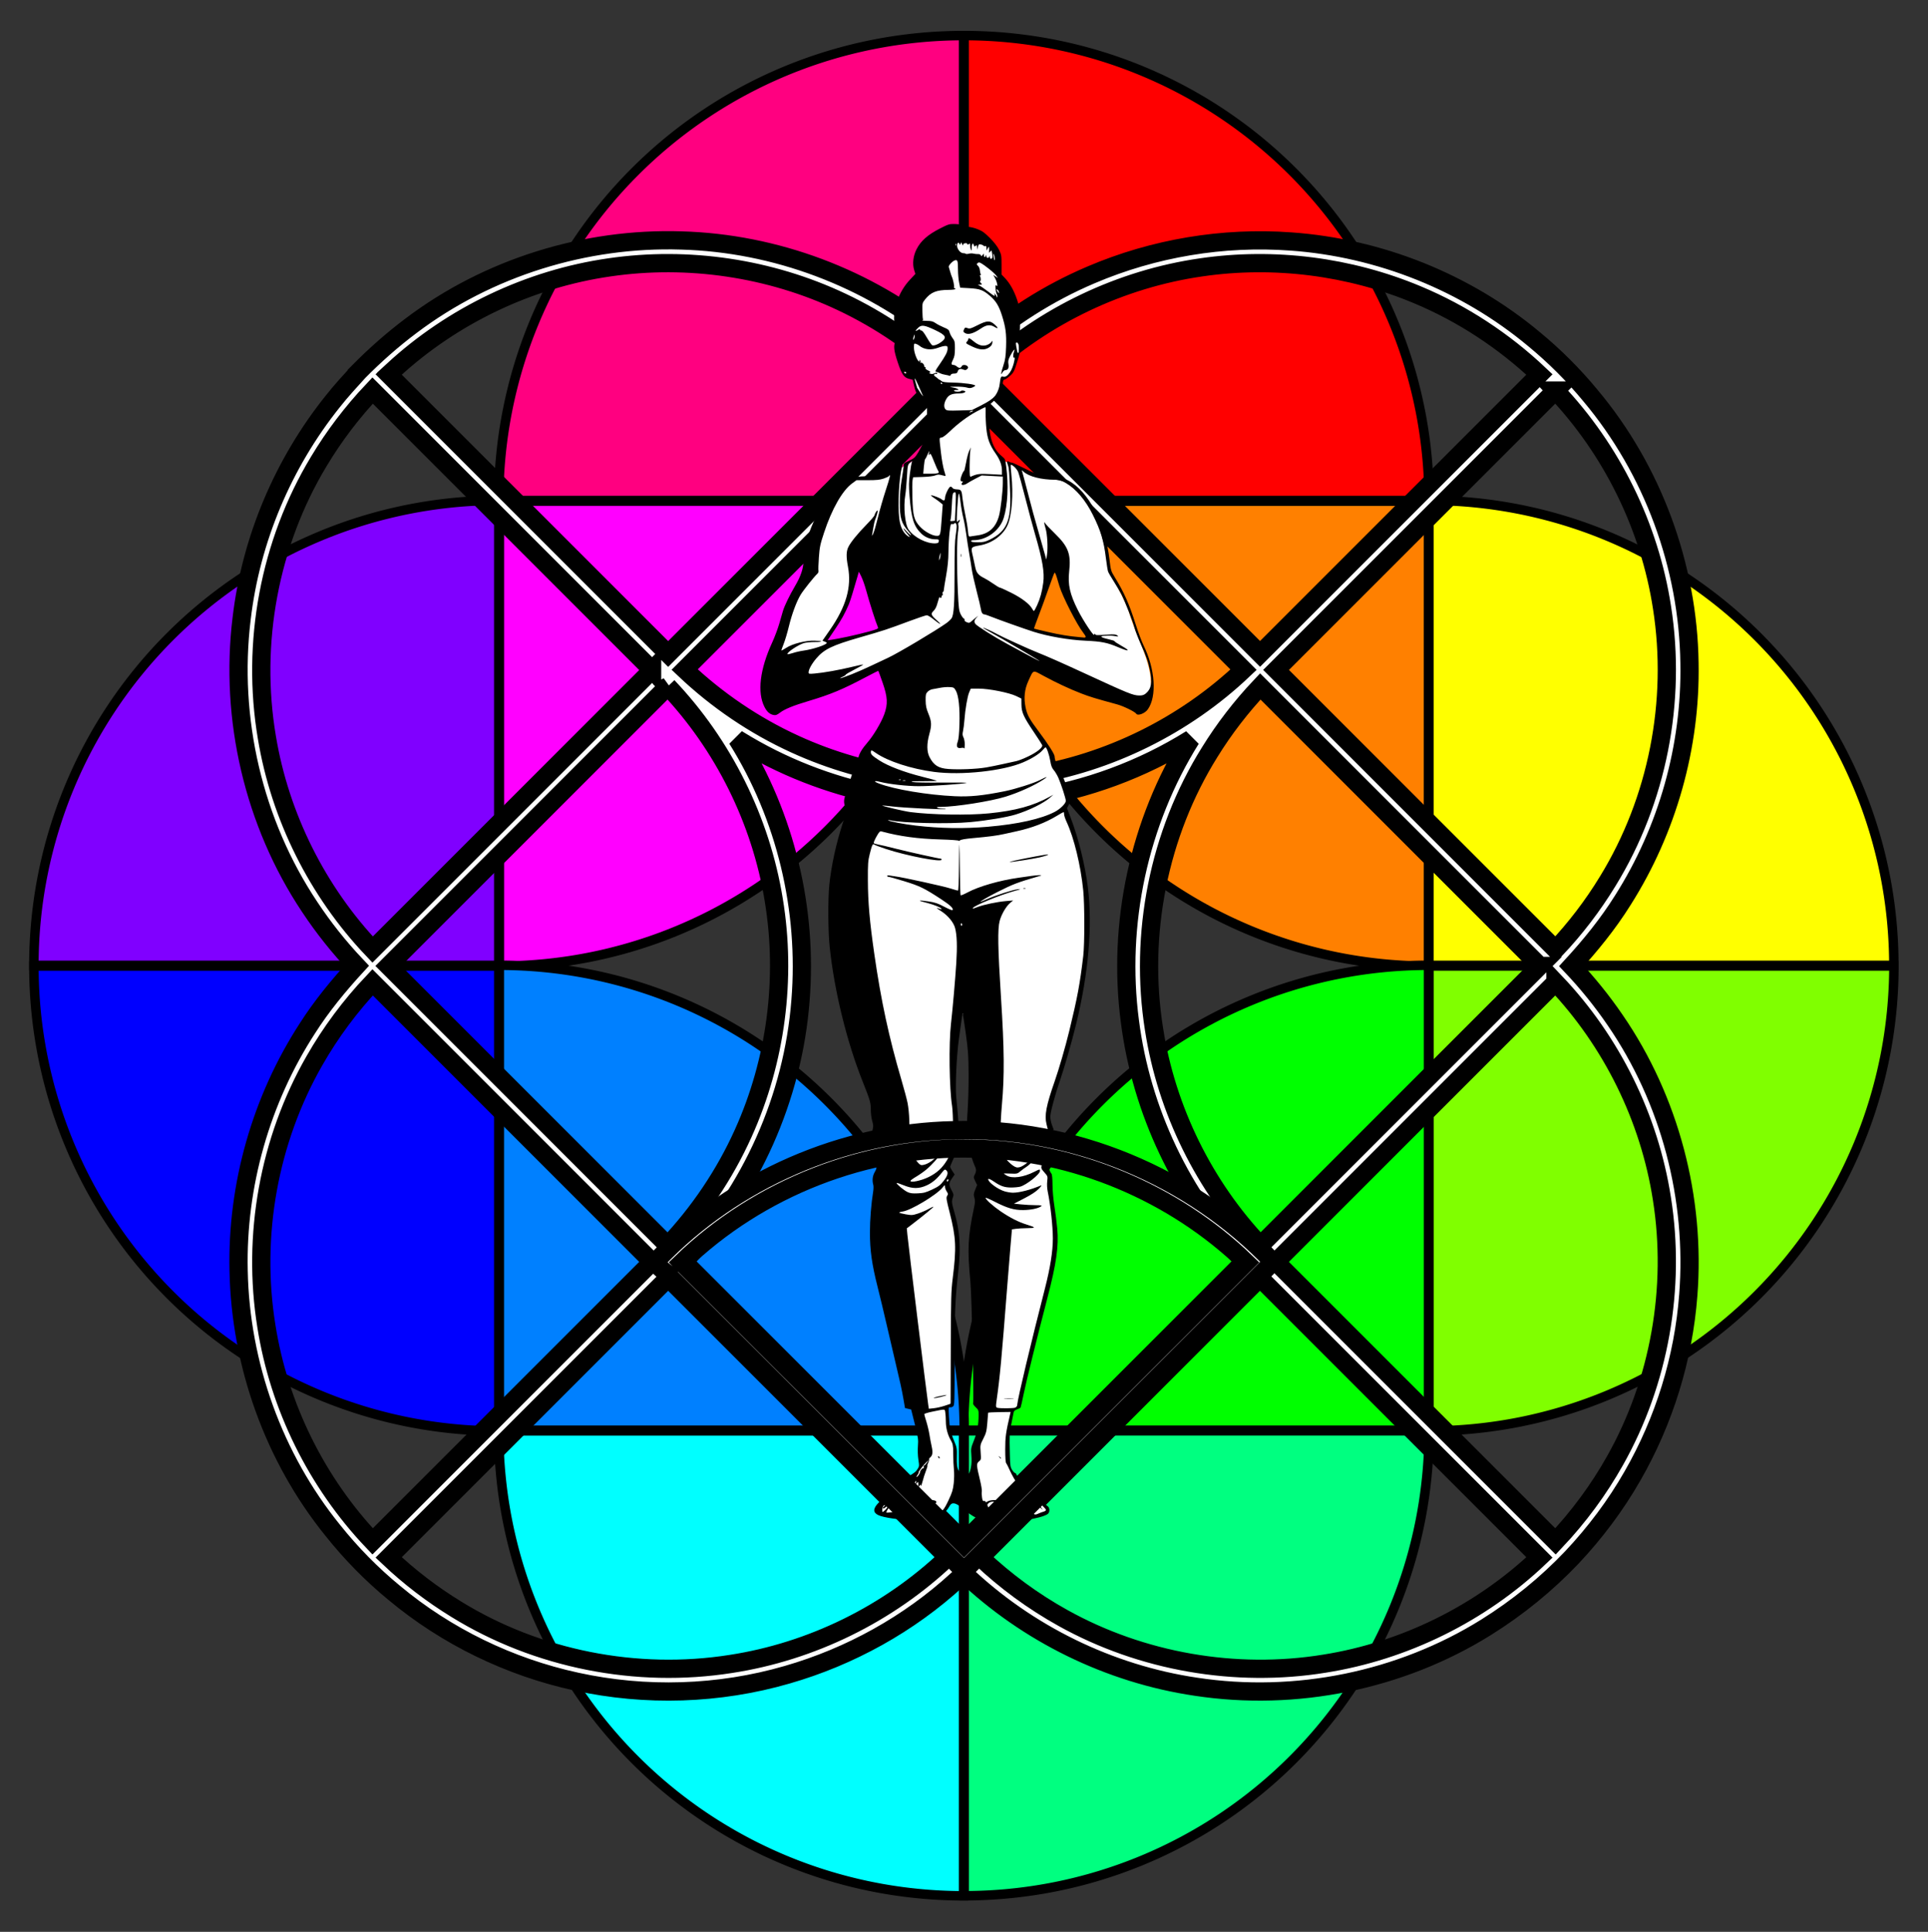
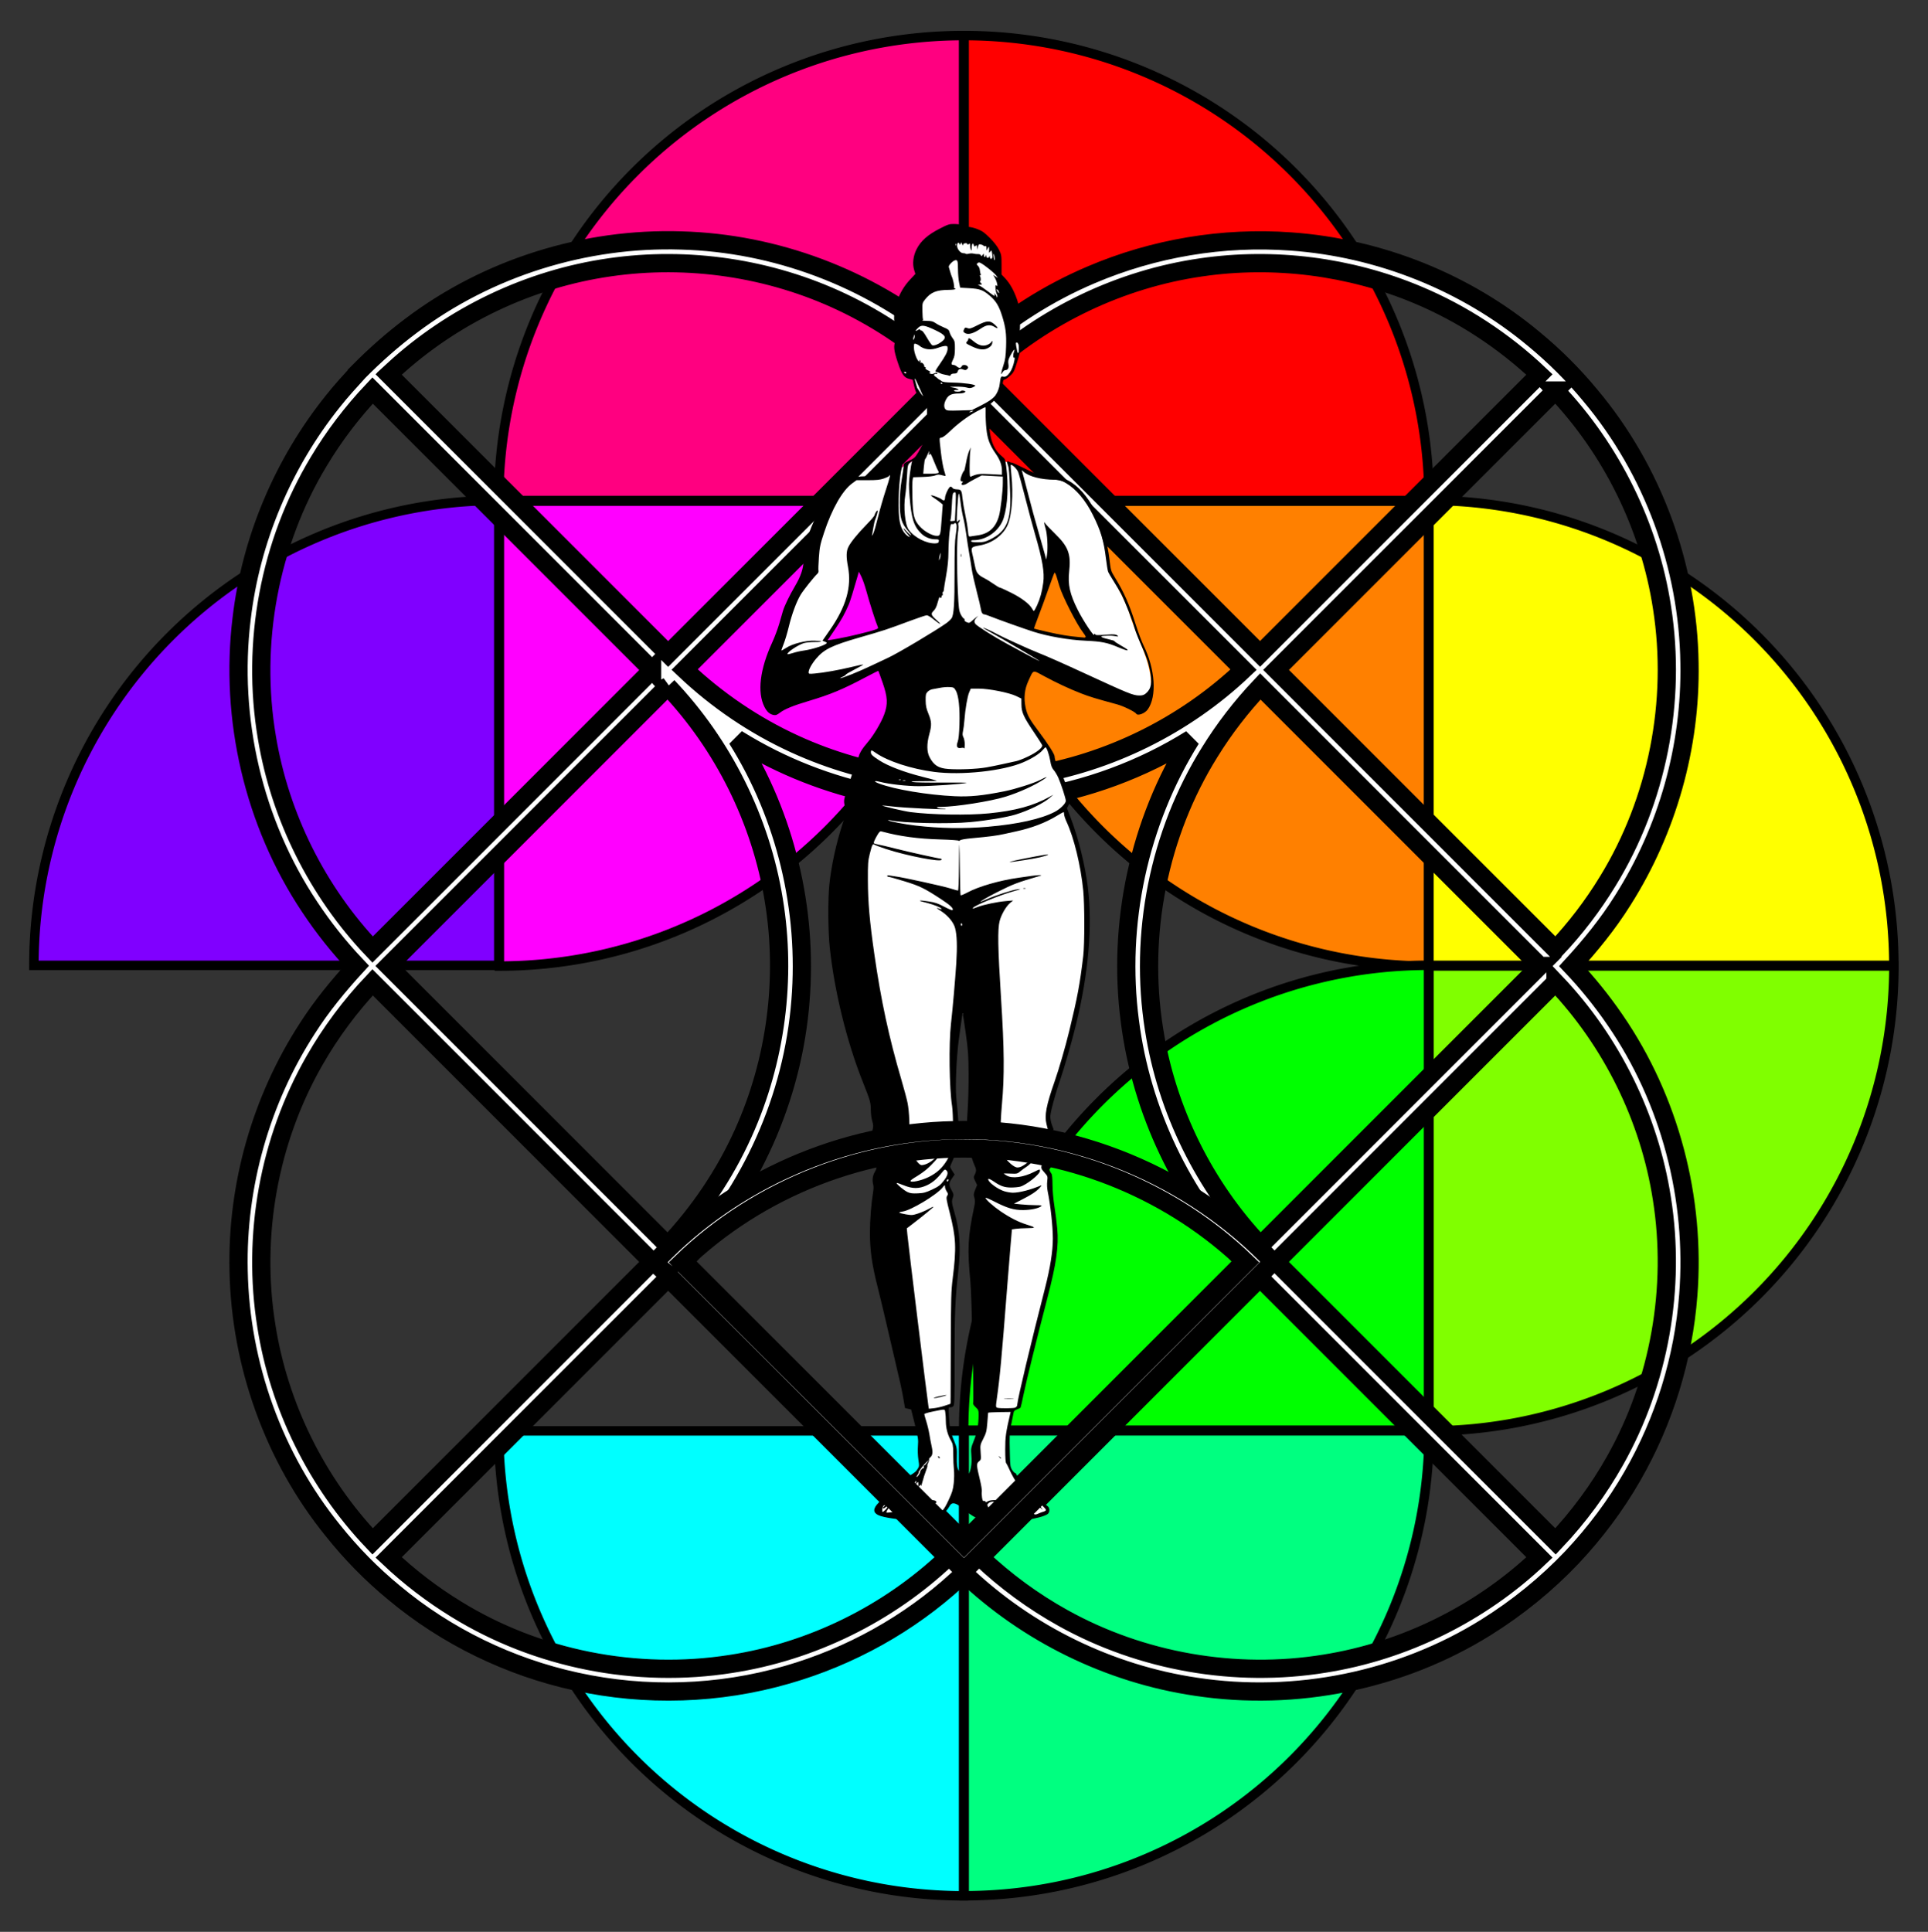
<svg xmlns="http://www.w3.org/2000/svg" xmlns:ns1="http://sodipodi.sourceforge.net/DTD/sodipodi-0.dtd" xmlns:ns2="http://www.inkscape.org/namespaces/inkscape" width="275.031mm" height="275.562mm" viewBox="0 0 275.031 275.562" version="1.1" id="svg1" xml:space="preserve" ns1:docname="yoga-meditation-colors-.svg" ns2:version="1.4-rc1 (61ec3f2, 2024-09-26)">
  <rect x="0" y="0" width="275.031" height="275.562" fill="#333333" stroke="none" />
  <ns1:namedview id="namedview1" pagecolor="#ffffff" bordercolor="#000000" borderopacity="0.25" ns2:showpageshadow="2" ns2:pageopacity="0.0" ns2:pagecheckerboard="0" ns2:deskcolor="#d1d1d1" ns2:document-units="mm" showgrid="false" ns2:zoom="1.000164" ns2:cx="526.91359" ns2:cy="362.94048" ns2:current-layer="svg1" />
  <defs id="defs1" />
  <g id="layer1" transform="translate(60.766,3.914)">
    <g id="g1458" transform="matrix(0.421,0,0,0.421,-74.829,-157.649)" style="mix-blend-mode:normal;stroke:#000000;stroke-width:3.209;stroke-dasharray:none">
      <path id="path1447" style="fill:#ff00ff;stroke:#000000;stroke-width:1.351;stroke-dasharray:none" d="m 348.73,255.91 a 66.298,66.298 0 0 1 -66.298,66.298 V 255.91 Z" transform="matrix(2.376,0,0,2.376,-468.45,-73.088)" />
      <path id="path1448" style="fill:#8000ff;stroke:#000000;stroke-width:1.351;stroke-dasharray:none" d="m 348.73,255.91 a 66.298,66.298 0 0 1 -66.298,66.298 V 255.91 Z" transform="matrix(0,-2.376,-2.376,0,810.45,1363.3)" />
      <path id="path1449" style="fill:#ff0080;stroke:#000000;stroke-width:1.351;stroke-dasharray:none" d="m 348.73,255.91 a 66.298,66.298 0 0 1 -66.298,66.298 V 255.91 Z" transform="matrix(0,-2.376,-2.376,0,967.95,1205.8)" />
      <path id="path1450" style="fill:#ff0000;stroke:#000000;stroke-width:1.351;stroke-dasharray:none" d="m 348.73,255.91 a 66.298,66.298 0 0 1 -66.298,66.298 V 255.91 Z" transform="matrix(0,-2.376,2.376,0,-247.95,1205.8)" />
      <path id="path1451" style="fill:#ff8000;stroke:#000000;stroke-width:1.351;stroke-dasharray:none" d="m 348.73,255.91 a 66.298,66.298 0 0 1 -66.298,66.298 V 255.91 Z" transform="matrix(0,2.376,-2.376,0,1125.5,-136.09)" />
      <path id="path1452" style="fill:#ffff00;stroke:#000000;stroke-width:1.351;stroke-dasharray:none" d="m 348.73,255.91 a 66.298,66.298 0 0 1 -66.298,66.298 V 255.91 Z" transform="matrix(0,-2.376,2.376,0,-90.45,1363.3)" />
      <path id="path1453" style="fill:#80ff00;stroke:#000000;stroke-width:1.351;stroke-dasharray:none" d="m 348.73,255.91 a 66.298,66.298 0 0 1 -66.298,66.298 V 255.91 Z" transform="matrix(2.376,0,0,2.376,-153.45,84.412)" />
      <path id="path1454" style="fill:#00ff00;stroke:#000000;stroke-width:1.351;stroke-dasharray:none" d="m 348.73,255.91 a 66.298,66.298 0 0 1 -66.298,66.298 V 255.91 Z" transform="matrix(0,-2.376,-2.376,0,1125.5,1520.8)" />
      <path id="path1455" style="fill:#00ff80;stroke:#000000;stroke-width:1.351;stroke-dasharray:none" d="m 348.73,255.91 a 66.298,66.298 0 0 1 -66.298,66.298 V 255.91 Z" transform="matrix(2.376,0,0,2.376,-310.95,241.91)" />
      <path id="path1456" style="fill:#00ffff;stroke:#000000;stroke-width:1.351;stroke-dasharray:none" d="m 348.73,255.91 a 66.298,66.298 0 0 1 -66.298,66.298 V 255.91 Z" transform="matrix(0,2.376,-2.376,0,967.95,178.91)" />
-       <path id="path1457" style="fill:#0080ff;stroke:#000000;stroke-width:1.351;stroke-dasharray:none" d="m 348.73,255.91 a 66.298,66.298 0 0 1 -66.298,66.298 V 255.91 Z" transform="matrix(0,-2.376,2.376,0,-405.45,1520.8)" />
-       <path id="path1458" style="fill:#0000ff;stroke:#000000;stroke-width:1.351;stroke-dasharray:none" d="m 348.73,255.91 a 66.298,66.298 0 0 1 -66.298,66.298 V 255.91 Z" transform="matrix(0,2.376,-2.376,0,810.45,21.412)" />
+       <path id="path1457" style="fill:#0080ff;stroke:#000000;stroke-width:1.351;stroke-dasharray:none" d="m 348.73,255.91 V 255.91 Z" transform="matrix(0,-2.376,2.376,0,-405.45,1520.8)" />
    </g>
    <g id="layer1-2" transform="matrix(0.268,-0.268,0.268,0.268,-205.274,44.799)" style="opacity:1;fill:none;stroke:#00ccff;stroke-width:5.413;stroke-linecap:round;stroke-dasharray:none;stroke-dashoffset:0">
      <path id="path2955" style="fill:#ffffff;stroke:#000000;stroke-width:6.865;stroke-dasharray:none;paint-order:markers stroke fill" d="m 357.025,373.09 c -4.896,0.247 -9.798,0.421 -14.67,1.004 -29.804,3.273 -58.663,14.974 -82.196,33.572 -29.857,23.361 -51.135,57.523 -58.582,94.727 -1.902,9.299 -2.959,18.767 -3.218,28.256 -9.962,0.425 -19.931,1.386 -29.678,3.538 -31.38,6.688 -60.643,22.984 -82.821,46.177 -24.491,25.452 -40.411,59.114 -44.082,94.292 -1.223,10.877 -1.332,21.88 -0.274,32.776 2.292,25.599 10.966,50.565 24.851,72.172 14.413,22.519 34.493,41.382 57.926,54.285 21.589,11.945 45.935,18.943 70.601,19.992 1.155,0.057 2.312,0.085 3.468,0.129 0.778,32.89 11.941,65.451 31.548,91.867 22.496,30.584 56.085,52.868 93.104,61.428 13.539,3.129 27.474,4.579 41.368,4.218 12.769,-0.387 25.505,-2.192 37.832,-5.558 23.12,-6.248 44.824,-17.685 62.982,-33.297 27.65,-23.656 47.076,-56.847 53.696,-92.666 1.612,-8.555 2.526,-17.24 2.76,-25.942 10.472,-0.435 20.948,-1.511 31.175,-3.867 30.579,-6.838 59.066,-22.783 80.824,-45.341 25.458,-26.174 41.7,-61.199 44.867,-97.608 0.965,-9.979 0.945,-20.049 -0.013,-30.028 -2.992,-33.276 -16.824,-65.43 -38.705,-90.658 -16.767,-19.415 -38.235,-34.717 -62.033,-44.287 -16.317,-6.593 -33.736,-10.45 -51.314,-11.368 -1.583,-0.086 -3.167,-0.152 -4.751,-0.197 -0.218,-3.979 -0.338,-7.965 -0.776,-11.929 -3.402,-35.177 -18.806,-69.048 -43.083,-94.718 -24.775,-26.399 -58.643,-44.224 -94.551,-49.238 -8.692,-1.245 -17.477,-1.779 -26.256,-1.73 z m 9.426,8.783 c 30.515,1.228 60.653,11.894 85.113,30.221 23.936,17.839 42.506,42.862 52.571,70.965 5.475,15.247 8.463,31.349 8.9,47.53 -49.588,-10e-4 -99.176,-0.003 -148.764,-0.004 0,-49.592 0,-99.184 0,-148.775 0.727,0.021 1.453,0.043 2.18,0.065 z m -10.725,148.715 c -49.589,-10e-4 -99.177,-0.003 -148.766,-0.004 0.763,-30.139 10.742,-60.027 28.296,-84.569 20.847,-29.367 52.378,-51.028 87.315,-59.66 10.847,-2.721 21.98,-4.223 33.155,-4.542 0,49.592 0,99.184 0,148.775 z m -0.186,8.527 c -0.761,30.32 -10.863,60.397 -28.615,85.03 -17.442,24.358 -42.234,43.397 -70.209,53.962 -15.939,6.043 -32.913,9.313 -49.945,9.793 0,-49.595 0,-99.19 0,-148.785 49.59,0 99.18,0 148.77,0 z m 157.684,0.01 c 0,49.591 0,99.182 0,148.773 -30.52,-0.785 -60.741,-11.013 -85.435,-28.968 -24.349,-17.563 -43.298,-42.46 -53.763,-70.6 -5.869,-15.727 -9.056,-32.423 -9.515,-49.205 49.571,0 99.142,0 148.713,0 z M 198.23,688.084 c -49.59,0 -99.18,0 -148.77,0 0.774,-30.573 11.036,-60.879 29.053,-85.611 20.19,-27.958 50.096,-48.743 83.397,-57.795 11.846,-3.237 24.046,-5.027 36.32,-5.37 0,49.592 0,99.184 0,148.775 z m 325.846,-148.703 c 30.453,1.244 60.52,11.901 84.941,30.176 22.211,16.545 39.778,39.249 50.258,64.85 6.971,16.992 10.75,35.303 11.26,53.681 -49.571,0 -99.142,0 -148.713,0 0,-49.592 0,-99.184 0,-148.775 0.751,0.023 1.503,0.046 2.254,0.068 z m -163.885,32.879 c 8.723,37.014 31.036,70.605 61.762,93.002 17.523,12.866 37.656,22.181 58.845,27.083 -36.058,8.312 -68.928,29.574 -91.436,58.934 -20.724,26.836 -32.697,60.373 -33.456,94.291 -1.503,0.028 -3.035,0.011 -4.551,0.018 -48.195,10e-4 -96.389,0.003 -144.584,0.004 0,-49.695 0,-99.389 0,-149.084 36.582,-0.838 72.711,-14.673 100.486,-38.473 26.176,-22.249 45.087,-53.004 52.762,-86.523 0.057,0.249 0.115,0.499 0.172,0.748 z m 310.354,124.361 c -0.786,30.813 -11.179,61.284 -29.428,86.135 -21.04,28.862 -52.458,50.009 -87.191,58.341 -10.52,2.561 -21.29,3.993 -32.103,4.296 0,-49.592 0,-99.185 0,-148.777 49.574,0.002 99.148,0.004 148.723,0.006 z m -472.301,0.004 c 0,49.592 0,99.185 0,148.777 -30.789,-0.778 -61.236,-11.155 -86.075,-29.378 -29.019,-21.126 -50.248,-52.764 -58.511,-87.668 -2.498,-10.401 -3.898,-21.047 -4.196,-31.732 49.594,0 99.187,0 148.781,0 z m 314.986,148.963 c -49.573,0 -99.146,0 -148.719,0 0.782,-30.68 11.089,-61.027 29.195,-85.817 21.25,-29.318 53.245,-50.755 88.538,-58.924 10.156,-2.4 20.552,-3.737 30.986,-4.036 0,49.592 0,99.185 0,148.777 z m -157.5,157.313 c -30.537,-0.772 -60.821,-11.018 -85.54,-29 -27.465,-19.82 -48.068,-49.06 -57.359,-81.648 -3.555,-12.403 -5.517,-25.227 -5.872,-38.128 49.59,-0.002 99.181,-0.004 148.771,-0.006 0,49.594 0,99.188 0,148.781 z m 157.312,-148.781 c -0.779,30.692 -11.104,61.078 -29.229,85.87 -19.967,27.489 -49.36,48.074 -82.122,57.236 -12.175,3.424 -24.776,5.311 -37.421,5.674 0,-49.593 0,-99.186 0,-148.779 49.59,0 99.181,0 148.771,0 z" />
    </g>
    <path id="path1446" style="fill:#ffffff;stroke:none;stroke-width:0.236;stroke-linecap:round;stroke-linejoin:round;stroke-dasharray:none;paint-order:markers stroke fill" d="m 74.979,28.495 c -1.908,0.366 -3.654,1.549 -4.631,3.249 -0.694,1.024 -0.403,2.312 -0.434,3.465 -0.543,1.208 -1.702,2.045 -2.101,3.331 -0.963,1.733 -0.654,3.776 -0.43,5.663 -0.124,0.602 -0.244,1.23 -0.157,1.853 0.081,0.954 0.46,1.843 0.815,2.718 0.169,0.753 0.99,0.996 1.535,1.401 0.372,1.024 0.592,2.155 1.295,3.017 0.132,0.185 0.362,0.193 0.545,0.275 0.252,0.637 0.668,1.359 0.397,2.053 -0.188,0.267 -0.041,0.641 -0.109,0.952 -0.11,1.836 -0.568,3.816 -1.967,5.113 -0.615,0.575 -1.422,0.862 -2.116,1.32 -1.503,0.388 -2.893,1.203 -4.466,1.316 -1.682,0.223 -3.471,0.689 -4.64,2.006 -2.405,2.444 -3.722,5.741 -4.255,9.074 -0.103,2.291 -1.246,4.336 -2.225,6.351 -0.63,1.206 -1.037,2.505 -1.474,3.788 -1,2.772 -2.353,5.524 -2.447,8.515 -0.024,1.012 0.081,2.044 0.539,2.96 0.236,0.465 0.812,0.905 1.335,0.613 1.651,-0.584 3.22,-1.463 4.936,-1.901 3.29,-1.021 6.322,-2.695 9.488,-4.046 0.371,0.131 0.562,0.563 0.728,0.902 0.318,0.807 0.433,1.67 0.709,2.49 0.432,1.725 -0.239,3.487 -1.125,4.951 -0.785,1.355 -1.847,2.539 -2.49,3.977 -0.975,2.002 -1.607,4.145 -2.127,6.307 0.294,2.171 -0.658,4.221 -1.168,6.278 -1.74,6.615 -1.457,13.606 -0.179,20.277 0.421,2.181 0.941,4.334 1.508,6.48 1.165,4.084 2.98,7.994 3.697,12.205 0.336,0.961 -0.299,2.046 0.241,2.956 0.506,0.495 0.56,1.328 0.128,1.888 -0.146,0.221 -0.416,0.42 -0.293,0.693 0.159,0.833 0.705,1.716 0.258,2.555 -0.578,3.935 -0.648,7.947 -0.365,11.914 1.221,6.876 3.226,13.594 4.538,20.453 0.006,0.816 1.057,1.049 1.152,1.839 0.768,2.571 1.206,5.317 0.755,7.985 -1.366,1.665 -3.651,2.215 -4.988,3.913 -0.104,0.726 -0.964,1.073 -1.032,1.802 0.011,0.418 0.528,0.407 0.813,0.552 2.054,0.661 4.23,0.604 6.366,0.687 1.273,-0.048 2.187,-1.073 2.972,-1.959 0.217,-0.217 0.393,-0.588 0.761,-0.483 0.956,0.117 1.52,1.025 2.363,1.394 1.364,1.058 3.199,1.098 4.86,1.021 1.049,-0.044 2.097,-0.063 3.14,-0.182 1.027,-0.084 2.183,-0.195 2.93,-0.998 -0.441,-0.949 -1.551,-1.237 -2.29,-1.892 -1.36,-0.638 -1.881,-2.159 -2.637,-3.329 -0.757,-1.052 -0.689,-2.429 -0.634,-3.662 0.074,-1.034 3.88e-4,-2.07 0.124,-3.102 0.083,-1.079 0.364,-2.31 1.351,-2.919 0.902,-3.281 1.59,-6.614 2.455,-9.905 1.049,-4.77 2.812,-9.444 2.772,-14.381 -0.004,-1.396 -0.275,-2.772 -0.376,-4.161 -0.17,-1.684 -0.332,-3.359 -0.628,-5.024 -0.457,-0.628 -0.134,-1.415 0.153,-2.037 0.091,-0.208 0.228,-0.432 0.005,-0.607 -0.637,-1.024 -0.465,-2.404 0.243,-3.347 -0.56,-1.328 -0.258,-2.811 0.185,-4.125 1.751,-5.88 3.622,-11.752 4.449,-17.852 1.096,-6.611 0.743,-13.511 -1.305,-19.908 -0.278,-1.415 -1.253,-2.731 -1.049,-4.242 0.263,-0.88 -0.017,-1.808 -0.32,-2.644 -0.42,-1.099 -1.022,-2.153 -1.364,-3.294 -1.004,-2.689 -3.064,-4.799 -4.259,-7.388 -0.788,-2 -0.193,-4.327 1.088,-5.985 0.622,-0.129 1.234,0.247 1.765,0.54 0.799,0.495 1.656,0.878 2.491,1.305 3.5,1.646 7.383,2.306 10.829,4.082 0.835,-0.017 1.35,-0.82 1.541,-1.549 0.483,-1.757 0.294,-3.662 -0.218,-5.395 -0.718,-2.484 -1.946,-4.79 -2.657,-7.282 -0.727,-2.185 -2.126,-4.079 -2.831,-6.27 -0.642,-3.215 -1.256,-6.563 -3.102,-9.331 -0.565,-0.836 -1.244,-1.596 -1.985,-2.277 -1.243,-0.987 -2.898,-1.026 -4.392,-1.264 -1.413,-0.329 -2.674,-1.084 -4.016,-1.602 -0.633,-0.378 -1.31,-0.697 -1.916,-1.112 -1.362,-1.264 -2.005,-3.148 -2.001,-4.979 -0.076,-0.945 -0.433,-2.022 0.135,-2.891 0.325,-0.428 0.85,-0.671 1.095,-1.171 0.477,-0.758 0.648,-1.674 1.152,-2.413 0.821,-0.454 1.27,-1.321 1.647,-2.135 0.34,-0.859 0.68,-1.79 0.459,-2.717 -0.1,-0.199 -0.191,-0.385 -0.137,-0.617 -0.04,-1.064 -0.154,-2.127 -0.062,-3.191 0.021,-1.761 -0.491,-3.544 -1.621,-4.933 -0.891,-0.858 -0.894,-2.176 -0.935,-3.325 -0.179,-1.65 -1.381,-3.03 -2.816,-3.751 -1.224,-0.638 -2.594,-0.936 -3.974,-0.899 z M 61.728,77.347 c 0.481,0.1 0.462,0.705 0.7,1.044 0.899,2.341 1.477,4.793 2.321,7.149 0.046,0.478 -0.51,0.618 -0.87,0.708 -2.031,0.617 -4.111,1.074 -6.204,1.413 -0.279,0.083 -0.688,-0.093 -0.581,-0.437 1.151,-1.829 2.456,-3.598 3.139,-5.657 0.506,-1.365 0.826,-2.789 1.325,-4.156 0.055,-0.039 0.096,-0.084 0.169,-0.064 z m 27.975,0.18 c 0.426,0.081 0.462,0.617 0.597,0.951 0.877,2.947 2.385,5.661 4.028,8.248 0.149,0.298 -0.109,0.674 -0.446,0.585 -2.33,-0.13 -4.612,-0.661 -6.884,-1.16 -0.319,-0.041 -0.612,-0.357 -0.438,-0.682 0.727,-2.257 1.595,-4.466 2.403,-6.694 0.187,-0.428 0.232,-1.008 0.684,-1.249 h 0.049 z m -13.09,63.193 c 0.336,0.036 0.252,0.482 0.36,0.718 0.769,3.384 0.701,6.877 0.735,10.326 -0.022,2.856 -0.277,5.756 0.186,8.579 1.096,2.463 0.933,5.245 0.576,7.852 -0.132,1.144 -0.377,2.28 -0.54,3.411 -0.467,3.809 0.19,7.629 0.205,11.443 0.236,4.441 -0.014,8.904 0.474,13.331 0.786,1.034 0.596,2.421 0.318,3.599 -0.178,0.761 -0.498,1.486 -0.587,2.27 -0.199,1.183 -0.205,2.396 -0.427,3.572 -0.504,1.014 -0.273,2.244 -0.81,3.237 -0.36,0.238 -0.785,-0.101 -0.835,-0.482 -0.106,-0.46 -0.166,-0.95 -0.139,-1.417 0.174,-0.836 -0.788,-1.411 -0.633,-2.255 0.042,-2.548 -1.285,-4.893 -1.282,-7.446 -0.173,-0.419 0.206,-0.739 0.503,-0.963 0.263,-0.304 0.101,-0.753 0.173,-1.121 0.292,-6.857 0.201,-13.735 0.891,-20.571 0.155,-2.49 -0.621,-4.886 -0.965,-7.329 0.189,-1.057 -0.719,-2.062 -0.255,-3.105 0.213,-0.237 0.433,-0.54 0.3,-0.881 -0.159,-0.506 -0.486,-1.078 -0.133,-1.582 0.856,-1.943 1.054,-4.116 0.81,-6.211 -0.338,-4.085 -0.362,-8.225 0.316,-12.277 0.105,-0.896 0.07,-1.881 0.617,-2.649 0.068,-0.032 0.062,-0.055 0.141,-0.05 z" />
    <path style="fill:#000000;stroke-width:0.123" d="m 70.059,205.729 c 0.32,-0.484 0.323,-0.509 0.182,-1.441 -0.083,-0.548 -0.11,-1.372 -0.064,-1.953 0.072,-0.916 0.032,-1.189 -0.443,-3.1 l -0.522,-2.095 -0.439,-0.104 -0.439,-0.104 -0.212,-1.229 c -0.236,-1.368 -0.484,-2.496 -1.282,-5.846 -0.299,-1.253 -0.828,-3.524 -1.177,-5.048 -0.348,-1.524 -0.905,-3.843 -1.237,-5.155 -0.814,-3.214 -1.097,-5.221 -1.096,-7.773 4.65e-4,-1.818 0.183,-4.108 0.465,-5.848 0.055,-0.339 0.061,-0.754 0.015,-0.923 -0.181,-0.644 -0.11,-1.289 0.202,-1.835 0.276,-0.483 0.294,-0.59 0.168,-0.985 -0.078,-0.244 -0.245,-0.616 -0.373,-0.827 -0.321,-0.533 -0.294,-0.718 0.2,-1.365 0.237,-0.31 0.431,-0.598 0.431,-0.639 0,-0.041 -0.194,-0.348 -0.431,-0.681 -0.473,-0.665 -0.498,-0.802 -0.29,-1.577 0.115,-0.43 0.104,-0.653 -0.062,-1.221 -0.111,-0.383 -0.202,-1.108 -0.202,-1.611 0,-1.012 -0.091,-1.328 -1.146,-3.974 -2.277,-5.709 -4.063,-12.987 -4.713,-19.204 -0.243,-2.324 -0.269,-6.846 -0.051,-8.939 0.287,-2.754 0.968,-5.862 1.93,-8.813 0.561,-1.719 0.566,-1.752 0.367,-2.173 -0.267,-0.562 -0.257,-1.216 0.025,-1.78 0.126,-0.251 0.382,-1.066 0.569,-1.811 0.187,-0.745 0.524,-1.727 0.75,-2.184 0.226,-0.456 0.448,-1.038 0.495,-1.293 0.11,-0.61 0.514,-1.291 1.31,-2.21 0.845,-0.976 1.946,-2.825 2.374,-3.984 0.548,-1.485 0.499,-2.475 -0.221,-4.539 -0.317,-0.908 -0.592,-1.666 -0.611,-1.685 -0.019,-0.019 -0.782,0.361 -1.695,0.846 -3.414,1.81 -5.106,2.517 -8.309,3.47 -2.099,0.625 -3.362,1.139 -4.002,1.629 -0.444,0.34 -0.628,0.41 -0.923,0.353 -0.566,-0.11 -0.953,-0.45 -1.312,-1.152 -1.059,-2.069 -0.66,-5.381 1.111,-9.222 0.337,-0.732 0.79,-1.94 1.006,-2.685 0.216,-0.745 0.446,-1.541 0.512,-1.769 0.208,-0.721 0.947,-2.249 1.726,-3.566 0.828,-1.401 1.206,-2.531 1.206,-3.605 0,-1.547 0.51,-3.49 1.485,-5.653 1.179,-2.617 2.151,-3.931 3.831,-5.181 1.202,-0.894 2.083,-1.217 3.318,-1.217 1.192,0 2.684,-0.431 4.343,-1.253 0.577,-0.286 1.079,-0.492 1.114,-0.456 0.035,0.035 0.007,0.254 -0.059,0.487 -0.394,1.347 -0.594,5.267 -0.37,7.22 0.153,1.329 0.635,2.23 1.421,2.652 0.146,0.079 0.063,-0.072 -0.205,-0.369 -0.248,-0.276 -0.516,-0.631 -0.594,-0.789 -0.078,-0.158 0.061,-0.051 0.31,0.237 0.249,0.289 0.568,0.587 0.709,0.663 0.142,0.076 -0.025,-0.188 -0.371,-0.587 -0.964,-1.112 -1.196,-1.9 -1.189,-4.049 0.004,-1.185 0.088,-2.215 0.273,-3.296 0.147,-0.865 0.268,-1.74 0.268,-1.946 0,-0.339 0.074,-0.408 0.802,-0.749 0.729,-0.341 0.848,-0.452 1.301,-1.214 0.274,-0.461 0.604,-1.116 0.732,-1.453 0.288,-0.759 0.497,-2.375 0.506,-3.925 l 0.007,-1.173 -0.486,-0.509 c -0.842,-0.882 -1.109,-1.344 -1.343,-2.318 l -0.227,-0.947 -0.511,-0.129 c -0.737,-0.186 -1.044,-0.636 -1.625,-2.382 -0.553,-1.663 -0.623,-2.34 -0.311,-2.999 0.186,-0.391 0.186,-0.499 -7.4e-5,-1.435 -0.11,-0.556 -0.201,-1.361 -0.201,-1.788 2.23e-4,-1.917 0.841,-4.001 2.209,-5.476 l 0.825,-0.89 -0.171,-0.554 c -0.271,-0.88 -0.142,-2.007 0.337,-2.954 0.595,-1.176 1.566,-2.049 3.238,-2.91 1.308,-0.674 1.425,-0.711 2.222,-0.696 0.576,0.011 0.91,0.077 1.056,0.21 0.131,0.118 0.439,0.194 0.788,0.194 0.332,0 0.925,0.138 1.406,0.329 0.673,0.266 1.011,0.508 1.765,1.267 0.588,0.592 1.066,1.209 1.293,1.672 0.334,0.68 0.36,0.836 0.36,2.129 v 1.395 l 0.492,0.522 c 0.689,0.731 1.263,1.744 1.699,3 0.332,0.957 0.379,1.27 0.426,2.86 0.041,1.402 0.011,1.904 -0.138,2.337 -0.181,0.522 -0.178,0.565 0.05,0.808 0.362,0.385 0.303,1.018 -0.26,2.822 -0.47,1.504 -0.538,1.638 -1.077,2.126 -0.317,0.287 -0.666,0.522 -0.776,0.523 -0.152,0.002 -0.213,0.158 -0.254,0.651 -0.074,0.898 -0.532,1.74 -1.331,2.453 l -0.678,0.604 0.037,1.842 c 0.056,2.794 0.581,4.333 1.828,5.356 0.493,0.405 0.515,0.453 0.641,1.437 0.355,2.757 0.224,5.541 -0.348,7.379 -0.56,1.799 -2.423,3.181 -4.287,3.181 -0.278,0 -0.398,0.051 -0.362,0.154 0.036,0.106 0.344,0.152 0.978,0.148 0.785,-0.004 1.046,-0.065 1.723,-0.398 2.351,-1.158 3.023,-2.69 2.87,-6.553 -0.115,-2.928 -0.17,-3.633 -0.309,-4 -0.212,-0.559 -0.168,-0.712 0.153,-0.534 0.152,0.085 0.328,0.139 0.39,0.12 0.062,-0.018 0.949,0.387 1.97,0.9 1.974,0.992 2.62,1.166 4.363,1.171 0.659,0.002 0.921,0.074 1.662,0.458 2.924,1.514 5.332,6.097 5.939,11.303 0.178,1.527 0.211,1.64 0.717,2.462 1.366,2.22 2.065,3.792 3.033,6.825 0.355,1.113 0.853,2.442 1.107,2.955 1.666,3.365 1.925,7.273 0.606,9.126 -0.416,0.585 -1.436,0.967 -1.651,0.619 -0.172,-0.279 -1.82,-1.086 -2.715,-1.329 -3.153,-0.858 -3.9,-1.085 -5.148,-1.568 -1.671,-0.647 -3.495,-1.499 -5.352,-2.501 -1.607,-0.867 -1.406,-0.934 -2.172,0.723 -0.551,1.193 -0.681,2.44 -0.395,3.787 0.229,1.079 0.551,1.669 1.862,3.409 1.354,1.798 2.278,3.251 2.278,3.584 0,0.438 0.359,1.404 0.753,2.026 0.389,0.614 0.914,1.971 1.316,3.401 l 0.251,0.892 -0.277,0.524 -0.277,0.524 0.541,1.416 c 1.093,2.861 2.036,6.68 2.433,9.85 0.687,5.488 0.103,12.289 -1.681,19.577 -0.611,2.497 -1.659,6.156 -2.257,7.883 -0.73,2.11 -1.418,4.67 -1.418,5.278 1.7e-5,0.312 0.107,0.85 0.238,1.195 l 0.238,0.627 -0.433,0.604 c -0.39,0.543 -0.428,0.669 -0.383,1.243 0.032,0.423 0.162,0.807 0.38,1.136 0.414,0.626 0.411,0.723 -0.035,1.246 -0.2,0.234 -0.367,0.553 -0.369,0.707 -0.007,0.313 0.288,1.078 0.521,1.361 0.099,0.12 0.154,0.675 0.16,1.61 0.004,0.822 0.12,2.119 0.272,3.06 0.144,0.898 0.325,2.321 0.401,3.162 0.229,2.533 -0.121,5.003 -1.405,9.918 -1.454,5.566 -3.043,11.997 -3.391,13.717 -0.199,0.985 -0.395,1.844 -0.434,1.908 -0.04,0.064 -0.265,0.181 -0.502,0.259 -0.28,0.092 -0.448,0.235 -0.482,0.409 -0.028,0.147 -0.174,0.872 -0.323,1.612 -0.279,1.39 -0.287,1.559 -0.219,4.442 0.036,1.551 0.07,1.77 0.328,2.185 0.158,0.254 0.379,0.463 0.492,0.464 0.113,0.001 1.257,2.705 1.323,2.705 0.025,0 0.011,-0.083 -0.028,-0.185 -0.039,-0.102 -0.041,-0.185 -0.004,-0.185 0.121,0 3.219,2.253 3.372,2.452 0.249,0.324 0.188,0.847 -0.121,1.05 -0.975,0.639 -4.786,1.194 -5.515,0.804 -0.172,-0.092 -0.426,-0.072 -0.924,0.073 -0.713,0.207 -1.423,0.185 -2.925,-0.095 -0.767,-0.142 -1.545,-0.603 -2.854,-1.692 -0.929,-0.772 -1.435,-0.838 -1.76,-0.229 -0.383,0.718 -1.242,1.541 -1.907,1.827 -0.61,0.262 -0.752,0.273 -2.858,0.206 -2.353,-0.074 -4.622,-0.394 -5.393,-0.76 -0.777,-0.369 -0.761,-0.945 0.049,-1.771 0.281,-0.286 0.49,-0.536 0.465,-0.554 -0.025,-0.019 -0.461,-0.127 1.634,-1.908 2.96,-1.732 3.14,-1.865 3.392,-2.244 z m 2.61,6.518 c 1.049,-0.588 1.229,-0.798 1.888,-2.197 0.51,-1.084 0.628,-1.472 0.729,-2.401 0.066,-0.609 0.078,-1.468 0.028,-1.908 -0.051,-0.44 -0.096,-1.437 -0.099,-2.216 -0.007,-1.303 -0.032,-1.46 -0.331,-1.97 -0.46,-0.784 -0.721,-1.76 -0.723,-2.7 -8.93e-4,-0.445 -0.036,-1.022 -0.079,-1.282 -0.089,-0.537 0.095,-0.524 -1.858,-0.127 -0.626,0.127 -1.139,0.287 -1.139,0.356 -2.6e-4,0.069 0.131,0.539 0.291,1.047 0.16,0.507 0.358,1.337 0.439,1.845 0.081,0.508 0.228,1.289 0.328,1.737 0.19,0.857 0.126,1.269 -0.244,1.576 -0.108,0.09 -0.167,0.21 -0.131,0.268 0.036,0.058 -0.019,0.266 -0.12,0.463 -0.102,0.197 -0.157,0.385 -0.123,0.419 0.035,0.035 -0.057,0.36 -0.202,0.724 -0.145,0.364 -0.364,1.049 -0.485,1.524 -0.122,0.474 -0.227,0.754 -0.234,0.623 -0.015,-0.237 -0.015,-0.237 -0.199,0 -0.103,0.131 -0.179,0.183 -0.17,0.116 0.007,-0.068 0.007,-0.262 -0.002,-0.431 -0.019,-0.303 -0.021,-0.304 -0.214,-0.062 -0.187,0.236 -0.192,0.231 -0.111,-0.123 0.076,-0.333 0.048,-0.314 -0.286,0.187 -0.204,0.306 -0.513,0.69 -0.686,0.853 -0.173,0.163 -0.315,0.406 -0.315,0.541 0,0.135 -0.035,0.212 -0.075,0.17 -0.125,-0.125 -0.678,0.467 -1.019,1.091 -0.314,0.573 -0.721,0.925 -0.547,0.472 0.09,-0.236 -0.08,-0.175 -0.483,0.171 -0.119,0.102 -0.254,0.148 -0.3,0.102 -0.046,-0.046 0.189,-0.371 0.524,-0.721 0.589,-0.617 0.437,-0.596 -0.197,0.028 -0.249,0.245 -0.857,1.236 -0.857,1.397 0,0.093 1.198,-0.05 1.415,-0.169 0.136,-0.075 0.408,-0.494 0.605,-0.933 0.376,-0.837 1.023,-1.527 1.432,-1.527 0.133,0 0.242,0.025 0.242,0.059 0,0.032 -0.221,0.351 -0.492,0.708 -0.271,0.357 -0.492,0.741 -0.492,0.853 -4.66e-4,0.219 -0.614,0.79 -1.075,1 -0.398,0.181 -0.348,0.311 0.158,0.405 0.574,0.108 1.086,-0.318 1.009,-0.84 -0.028,-0.186 -3.72e-4,-0.339 0.06,-0.339 0.12,0 0.57,-0.509 1.118,-1.266 0.239,-0.33 0.392,-0.445 0.477,-0.36 0.183,0.183 -0.054,0.808 -0.704,1.863 -0.303,0.492 -0.551,0.917 -0.551,0.944 0,0.028 0.243,0.05 0.539,0.05 0.526,0 0.545,-0.015 0.786,-0.585 0.136,-0.322 0.285,-0.708 0.33,-0.859 0.142,-0.47 0.655,-0.773 1.306,-0.773 0.704,0 0.978,0.09 0.978,0.321 0,0.124 -0.171,0.171 -0.613,0.171 -0.524,0 -0.643,0.046 -0.822,0.32 -0.164,0.25 -0.179,0.369 -0.071,0.542 0.118,0.188 0.092,0.234 -0.163,0.298 -0.616,0.154 -0.164,0.933 0.542,0.933 0.163,0 0.608,-0.174 0.988,-0.388 z m 0.466,-8.19 c -0.045,-0.045 -0.082,-0.139 -0.082,-0.209 0,-0.077 0.057,-0.07 0.146,0.019 0.08,0.08 0.117,0.174 0.082,0.209 -0.035,0.035 -0.101,0.025 -0.146,-0.019 z m 9.277,8.208 c 0.09,-0.381 -0.246,-1.302 -0.614,-1.685 -0.333,-0.346 -1.225,-0.399 -1.533,-0.092 -0.237,0.237 -0.237,0.228 -0.007,0.672 0.175,0.338 0.224,0.357 0.769,0.302 0.451,-0.046 0.508,-0.035 0.254,0.051 -0.621,0.208 -0.683,0.315 -0.225,0.392 0.418,0.07 0.422,0.076 0.134,0.196 l -0.297,0.123 0.297,0.21 c 0.177,0.125 0.469,0.195 0.723,0.175 0.339,-0.028 0.441,-0.098 0.499,-0.343 z m 2.297,0.194 c -0.084,-0.219 0.228,-0.512 0.345,-0.323 0.119,0.193 0.834,0.156 1.141,-0.059 0.216,-0.151 0.316,-0.159 0.506,-0.041 0.189,0.118 0.319,0.108 0.651,-0.048 0.228,-0.108 0.567,-0.234 0.753,-0.28 0.186,-0.046 0.339,-0.156 0.339,-0.244 0,-0.16 -0.965,-1.085 -1.62,-1.551 -0.508,-0.362 -0.429,-0.18 0.147,0.341 0.274,0.247 0.616,0.621 0.761,0.831 l 0.263,0.381 -0.299,-0.263 c -0.164,-0.145 -0.487,-0.358 -0.718,-0.475 -0.23,-0.117 -0.676,-0.469 -0.989,-0.784 -0.74,-0.742 -2.169,-2.912 -2.671,-4.056 -0.217,-0.494 -0.46,-0.978 -0.541,-1.075 -0.099,-0.119 -0.147,-0.77 -0.147,-1.995 9.3e-5,-1.765 0.089,-2.401 0.705,-5.051 l 0.064,-0.278 -1.603,0.021 c -0.882,0.015 -1.604,0.054 -1.605,0.093 -8.36e-4,0.039 -0.052,0.682 -0.114,1.429 -0.1,1.204 -0.164,1.46 -0.57,2.258 -0.45,0.885 -0.456,0.917 -0.383,1.952 0.072,1.022 0.065,1.059 -0.24,1.299 -0.379,0.298 -0.364,0.576 0.134,2.613 0.182,0.745 0.306,1.493 0.274,1.662 -0.032,0.169 -0.021,0.557 0.025,0.862 0.063,0.433 0.127,0.546 0.294,0.518 0.117,-0.021 0.213,0.028 0.213,0.107 0,0.093 0.106,0.073 0.304,-0.056 0.311,-0.204 1.213,-0.249 1.786,-0.09 0.198,0.055 0.455,0.343 0.739,0.828 0.728,1.243 0.894,1.402 1.468,1.402 0.278,0 0.506,0.056 0.506,0.123 0,0.068 0.035,0.123 0.075,0.123 0.041,0 0.044,-0.079 0.007,-0.176 z m -0.547,-0.769 c -0.205,-0.083 -0.643,-0.945 -0.643,-1.267 0,-0.437 0.296,-0.27 0.646,0.366 0.453,0.822 0.452,1.084 -0.004,0.9 z m 1.505,-0.136 c -0.139,-0.117 -0.399,-0.443 -0.579,-0.724 -0.254,-0.398 -0.311,-0.608 -0.256,-0.945 l 0.07,-0.433 0.425,0.557 c 0.234,0.306 0.4,0.581 0.37,0.611 -0.028,0.028 -0.242,-0.1 -0.47,-0.289 -0.403,-0.333 -0.409,-0.334 -0.195,-0.036 0.122,0.169 0.287,0.462 0.367,0.651 0.081,0.189 0.272,0.375 0.425,0.413 0.153,0.039 0.279,0.147 0.279,0.242 0,0.226 -0.129,0.212 -0.437,-0.047 z m 0.8,-0.475 c -0.389,-0.41 -0.396,-0.429 -0.081,-0.229 0.287,0.182 0.686,0.676 0.547,0.676 -0.025,0 -0.233,-0.201 -0.466,-0.447 z m -4.688,-7.156 c -0.153,-0.195 -0.149,-0.2 0.046,-0.046 0.205,0.161 0.27,0.262 0.169,0.262 -0.025,0 -0.122,-0.097 -0.215,-0.215 z m -16.233,7.518 c 0.382,-0.361 0.366,-0.681 -0.019,-0.334 -0.129,0.117 -0.276,0.171 -0.326,0.121 -0.05,-0.05 0.015,-0.17 0.147,-0.266 0.131,-0.096 0.176,-0.175 0.099,-0.175 -0.195,0 -0.331,0.249 -0.353,0.646 -0.021,0.419 0.011,0.42 0.449,0.008 z m 11.477,-2.531 c 0.162,-0.125 0.196,-0.365 0.177,-1.262 l -0.025,-1.108 -0.418,-0.04 -0.418,-0.04 0.086,0.951 c 0.104,1.152 0.198,1.653 0.311,1.653 0.046,0 0.174,-0.069 0.284,-0.154 z m -6.556,-2.801 c 0,-0.26 0.462,-0.761 0.542,-0.587 0.039,0.086 0.041,0.032 0.004,-0.121 -0.038,-0.152 -0.015,-0.277 0.054,-0.277 0.068,0 0.247,-0.18 0.399,-0.4 l 0.276,-0.4 -0.376,0.348 c -0.408,0.378 -1.206,1.437 -1.082,1.437 0.042,0 -0.011,0.123 -0.115,0.274 -0.28,0.4 -0.234,0.553 0.054,0.185 0.135,-0.172 0.246,-0.379 0.246,-0.459 z m 7.274,-0.722 c 0.088,-0.425 0.112,-1.079 0.061,-1.707 -0.079,-0.978 -0.065,-1.062 0.372,-2.154 0.457,-1.143 0.65,-2.192 0.661,-3.59 0.004,-0.674 -0.025,-0.753 -0.433,-1.138 -0.241,-0.228 -0.401,-0.475 -0.355,-0.549 0.147,-0.238 -0.189,-15.295 -0.387,-17.35 -0.446,-4.629 -0.359,-6.419 0.512,-10.512 0.17,-0.796 0.18,-1.058 0.059,-1.46 -0.129,-0.429 -0.114,-0.572 0.121,-1.15 l 0.268,-0.66 -0.266,-0.55 c -0.249,-0.513 -0.254,-0.575 -0.074,-0.921 0.24,-0.463 0.243,-0.79 0.011,-1.238 -0.099,-0.192 -0.345,-0.868 -0.546,-1.502 -0.549,-1.732 -0.688,-3.539 -0.484,-6.313 0.09,-1.225 0.155,-3.613 0.144,-5.306 -0.019,-2.725 -0.065,-3.396 -0.411,-5.848 -0.215,-1.523 -0.407,-2.787 -0.428,-2.807 -0.021,-0.021 -0.104,0.45 -0.185,1.047 -0.081,0.596 -0.252,1.833 -0.379,2.749 -0.313,2.257 -0.509,6.636 -0.363,8.123 0.333,3.393 0.397,4.496 0.334,5.787 -0.071,1.463 -0.164,1.83 -0.813,3.221 -0.21,0.451 -0.383,0.882 -0.383,0.957 0,0.075 0.143,0.353 0.319,0.619 l 0.319,0.482 -0.381,0.553 c -0.466,0.677 -0.473,0.921 -0.05,1.698 0.295,0.541 0.314,0.651 0.185,1.01 -0.208,0.575 -0.189,0.759 0.225,2.186 0.759,2.614 0.914,4.936 0.552,8.234 -0.464,4.223 -0.543,6.061 -0.539,12.662 0.004,6.209 -0.007,6.577 -0.221,6.741 -0.123,0.095 -0.323,0.151 -0.443,0.123 -0.202,-0.047 -0.213,0.047 -0.146,1.262 0.092,1.67 0.226,2.307 0.742,3.535 0.397,0.945 0.415,1.054 0.389,2.339 -0.035,1.689 0.157,2.129 1.025,2.35 0.673,0.171 0.783,0.069 0.988,-0.923 z m -3.739,-8.787 0.836,-0.279 0.025,-7.945 c 0.025,-7.178 0.051,-8.141 0.28,-9.973 0.539,-4.314 0.472,-5.782 -0.425,-9.308 -0.493,-1.941 -0.532,-2.189 -0.373,-2.43 0.156,-0.239 0.149,-0.31 -0.065,-0.635 -0.133,-0.202 -0.242,-0.504 -0.242,-0.671 -9.1e-4,-0.293 -0.019,-0.287 -0.373,0.147 -0.864,1.048 -4.51,3.233 -5.65,3.386 -0.277,0.037 -0.503,0.108 -0.503,0.157 0,0.049 0.415,0.16 0.923,0.248 0.86,0.147 0.98,0.14 1.755,-0.113 0.457,-0.149 1.128,-0.438 1.49,-0.641 0.362,-0.203 0.68,-0.348 0.706,-0.322 0.049,0.049 -1.402,1.245 -2.931,2.416 l -0.864,0.662 0.08,0.877 c 0.129,1.4 2.777,22.996 2.989,24.379 l 0.073,0.477 0.715,-0.075 c 0.393,-0.041 1.092,-0.2 1.552,-0.354 z m -0.834,-1.335 c 0.571,-0.129 1.057,-0.215 1.081,-0.192 0.08,0.08 -1.395,0.446 -1.757,0.436 -0.199,-0.008 0.106,-0.116 0.677,-0.245 z m 10.843,1.623 c 0.241,-0.067 0.316,-0.177 0.346,-0.511 0.086,-0.952 1.932,-8.683 3.953,-16.558 0.741,-2.888 1.118,-5.281 1.115,-7.08 -0.002,-1.742 -0.339,-4.811 -0.733,-6.698 -0.091,-0.436 -0.12,-1.021 -0.071,-1.451 0.081,-0.713 0.076,-0.727 -0.42,-1.29 -0.557,-0.632 -0.557,-0.627 -0.021,-1.823 0.33,-0.737 0.33,-0.74 0.118,-1.354 -0.319,-0.922 -0.286,-1.696 0.098,-2.352 l 0.322,-0.549 -0.2,-0.796 c -0.311,-1.236 -0.035,-2.678 1.17,-6.114 0.596,-1.7 1.537,-4.945 2.065,-7.118 1.191,-4.901 1.53,-6.721 2.01,-10.773 0.199,-1.679 0.196,-7.327 -0.004,-9.314 -0.361,-3.581 -1.311,-7.501 -2.375,-9.796 -0.195,-0.42 -0.354,-0.905 -0.354,-1.077 0,-0.172 -0.035,-0.313 -0.077,-0.313 -0.042,0 -0.48,0.245 -0.972,0.544 -1.618,0.982 -3.562,1.724 -5.784,2.206 -0.474,0.103 -1.25,0.274 -1.724,0.38 -1.028,0.23 -2.121,0.374 -4.417,0.581 -1.104,0.1 -1.768,0.214 -1.878,0.324 -0.093,0.093 -0.169,0.118 -0.169,0.056 0,-0.064 -1.151,-0.147 -2.616,-0.188 -3.254,-0.093 -5.811,-0.44 -8.418,-1.143 -0.22,-0.059 -0.332,0.057 -0.715,0.741 -0.25,0.446 -0.423,0.862 -0.385,0.923 0.038,0.061 0.304,0.149 0.591,0.195 0.288,0.046 1.465,0.324 2.616,0.617 1.774,0.452 6.117,1.414 6.381,1.414 0.045,0 0.083,0.063 0.083,0.141 0,0.399 -4.938,-0.548 -7.88,-1.511 -0.846,-0.277 -1.613,-0.563 -1.702,-0.636 -0.231,-0.187 -0.333,0.019 -0.66,1.329 -0.246,0.985 -0.275,1.402 -0.266,3.755 0.011,3.147 0.249,5.864 0.92,10.527 0.953,6.631 2.09,11.913 3.856,17.914 0.389,1.32 0.787,2.816 0.886,3.324 0.254,1.306 0.341,3.562 0.187,4.863 l -0.131,1.108 0.495,1.047 c 0.499,1.056 1.117,1.847 1.443,1.847 0.505,0 1.233,-0.36 1.827,-0.903 0.365,-0.334 0.693,-0.579 0.728,-0.544 0.099,0.099 -1.114,1.446 -1.873,2.078 -0.376,0.314 -1.039,0.778 -1.473,1.032 -0.434,0.254 -0.789,0.518 -0.789,0.586 0,0.294 1.536,-0.028 2.578,-0.542 1.182,-0.582 1.95,-1.281 2.617,-2.385 0.737,-1.219 0.886,-1.998 0.882,-4.617 -0.002,-1.253 -0.066,-2.666 -0.142,-3.14 -0.399,-2.47 -0.484,-8.909 -0.155,-11.758 0.233,-2.016 0.613,-6.366 0.754,-8.621 0.151,-2.425 0.099,-3.974 -0.17,-5.004 -0.211,-0.808 -1.008,-1.775 -1.981,-2.404 -0.754,-0.487 -0.805,-0.555 -0.267,-0.351 0.174,0.066 0.316,0.073 0.316,0.015 0,-0.147 -1.028,-0.573 -1.975,-0.819 -1.099,-0.285 -1.145,-0.301 -1.088,-0.357 0.028,-0.028 0.564,0.028 1.193,0.12 0.933,0.139 1.345,0.277 2.244,0.752 0.606,0.319 1.139,0.544 1.184,0.499 0.216,-0.216 -0.283,-0.698 -1.627,-1.576 -2.397,-1.566 -3.047,-1.882 -5.249,-2.557 -1.13,-0.346 -2.141,-0.63 -2.247,-0.63 -0.106,0 -0.192,-0.056 -0.192,-0.125 0,-0.069 0.125,-0.1 0.277,-0.068 0.152,0.032 0.554,0.092 0.893,0.134 1.073,0.134 6.855,1.402 7.854,1.722 0.527,0.169 1.012,0.307 1.077,0.307 0.073,0 0.126,-1.324 0.137,-3.417 0.011,-1.879 0.037,-3.278 0.061,-3.109 0.025,0.169 0.056,1.841 0.074,3.714 0.019,1.874 0.066,3.441 0.108,3.482 0.042,0.041 0.485,-0.143 0.985,-0.41 1.622,-0.867 4.564,-1.712 7.312,-2.1 0.542,-0.076 1.356,-0.193 1.809,-0.258 0.453,-0.065 0.98,-0.113 1.17,-0.106 0.331,0.011 0.328,0.019 -0.085,0.138 -3.141,0.919 -3.66,1.117 -5.962,2.276 -1.287,0.648 -2.556,1.383 -2.397,1.388 0.041,0.002 0.429,-0.156 0.862,-0.351 1.246,-0.559 3.804,-1.384 4.479,-1.445 0.516,-0.046 0.428,-0.003 -0.535,0.261 -1.939,0.532 -5.648,2.046 -5.862,2.392 -0.104,0.169 -0.11,0.17 0.643,-0.117 0.894,-0.34 2.763,-0.731 4.02,-0.841 l 1.051,-0.092 -0.42,0.347 c -0.578,0.477 -1.25,1.625 -1.503,2.569 -0.308,1.149 -0.261,3.854 0.194,10.99 0.472,7.416 0.502,11.061 0.125,15.249 -0.271,3.013 -0.273,6.104 -0.004,6.778 0.33,0.829 1.454,1.983 2.086,2.142 0.168,0.042 0.476,-0.011 0.714,-0.125 0.605,-0.288 1.906,-1.356 2.265,-1.858 0.364,-0.509 0.592,-0.588 0.287,-0.099 -0.429,0.688 -1.323,1.662 -1.813,1.976 -0.278,0.178 -0.693,0.484 -0.923,0.679 -0.397,0.336 -0.468,0.353 -1.385,0.311 -0.532,-0.025 -0.967,-0.028 -0.967,-0.011 0,0.019 0.18,0.143 0.4,0.278 0.806,0.491 2.388,0.278 4,-0.539 0.759,-0.385 0.771,-0.386 0.771,-0.103 0,0.46 -1.923,1.992 -2.81,2.238 -0.249,0.069 -0.841,0.125 -1.315,0.124 -0.936,-0.002 -1.505,-0.2 -2.453,-0.852 -0.491,-0.338 -0.809,-0.465 -0.809,-0.324 0,0.42 1.381,1.438 2.335,1.721 0.365,0.108 0.9,0.197 1.188,0.197 0.934,0 2.557,-0.422 4.031,-1.047 0.126,-0.053 -0.028,0.167 -0.342,0.49 -0.392,0.404 -1.034,0.827 -2.053,1.354 l -1.482,0.766 1.024,0.104 c 0.563,0.057 1.482,0.107 2.042,0.111 0.858,0.008 0.984,0.032 0.802,0.164 -0.415,0.303 -1.443,0.52 -2.527,0.531 -1.329,0.015 -2.284,-0.266 -4.127,-1.209 -0.694,-0.355 -1.262,-0.597 -1.262,-0.536 0,0.231 1.09,1.209 2.155,1.933 1.344,0.914 2.543,1.524 3.694,1.879 1.355,0.418 1.375,0.502 0.123,0.514 -0.609,0.008 -1.357,0.049 -1.661,0.094 l -0.553,0.083 -0.205,2.401 c -0.113,1.32 -0.322,3.897 -0.464,5.725 -0.819,10.495 -1.041,12.89 -1.494,16.091 -0.16,1.133 -0.154,1.183 0.16,1.244 0.444,0.085 2.096,0.07 2.432,-0.021 z M 82.564,195.553 c 0.322,-0.025 0.848,-0.025 1.17,0 0.322,0.025 0.059,0.046 -0.585,0.046 -0.643,0 -0.907,-0.021 -0.585,-0.046 z m 2.647,-72.757 c 0.085,-0.035 0.223,-0.035 0.308,0 0.085,0.035 0.015,0.062 -0.154,0.062 -0.169,0 -0.239,-0.028 -0.154,-0.062 z m -1.016,-4.002 c 1.628,-0.35 4.281,-0.841 4.494,-0.833 0.275,0.011 -0.331,0.231 -1.17,0.425 -0.867,0.201 -3.949,0.681 -4.235,0.66 -0.109,-0.008 0.301,-0.122 0.911,-0.252 z m -11.986,46.967 c 0.905,-0.426 1.15,-0.609 1.631,-1.223 0.602,-0.766 0.715,-1.246 0.365,-1.537 -0.177,-0.147 -0.249,-0.109 -0.585,0.316 -0.736,0.93 -1.359,1.461 -2.157,1.834 -1.118,0.523 -2.063,0.523 -3.335,-0.002 -0.508,-0.209 -0.951,-0.354 -0.985,-0.321 -0.104,0.101 1.019,1.041 1.539,1.288 0.389,0.185 0.699,0.225 1.477,0.19 0.843,-0.038 1.138,-0.116 2.05,-0.545 z m 2.321,-1.336 c 0,-0.106 -0.055,-0.158 -0.123,-0.116 -0.068,0.042 -0.123,0.128 -0.123,0.192 0,0.064 0.055,0.116 0.123,0.116 0.068,0 0.123,-0.086 0.123,-0.192 z m 1.921,-36.589 c -0.125,-0.125 -0.228,0.063 -0.126,0.229 0.077,0.125 0.107,0.126 0.148,4.4e-4 0.028,-0.086 0.019,-0.189 -0.021,-0.23 z m 3.784,-13.829 c 4.152,-0.352 7.551,-1.113 9.472,-2.121 0.79,-0.415 1.568,-1.191 1.568,-1.566 0,-0.328 -0.668,-2.395 -1.06,-3.281 -0.173,-0.391 -0.47,-0.889 -0.661,-1.106 -0.262,-0.298 -0.383,-0.616 -0.495,-1.298 -0.143,-0.867 -0.519,-1.95 -0.679,-1.95 -0.042,0 -0.225,0.176 -0.405,0.391 -0.449,0.533 -1.517,1.204 -2.783,1.748 -2.895,1.244 -8.798,1.878 -12.706,1.366 -3.25,-0.426 -6.576,-1.507 -8.305,-2.698 -0.64,-0.441 -0.672,-0.45 -0.711,-0.197 -0.056,0.367 0.143,0.573 1.21,1.261 1.253,0.807 3.57,1.688 6.121,2.327 1.166,0.292 2.098,0.552 2.073,0.578 -0.025,0.025 -0.924,0.049 -1.996,0.051 -1.5,0.003 -1.836,0.032 -1.457,0.122 0.274,0.065 2.143,0.1 4.21,0.077 2.045,-0.021 3.611,2.5e-4 3.482,0.048 -0.408,0.151 -5.032,0.467 -6.83,0.467 -1.669,-1e-4 -4.205,-0.284 -5.502,-0.616 -0.886,-0.227 -0.989,-0.073 -0.161,0.239 2.239,0.846 6.921,1.63 10.81,1.809 2.162,0.1 3.993,-0.083 7.104,-0.708 1.526,-0.307 4.183,-1.147 5.041,-1.594 1.007,-0.525 1.257,-0.568 0.533,-0.092 -1.344,0.882 -3.518,1.867 -5.434,2.462 -2.143,0.665 -7.09,1.443 -9.251,1.456 -0.483,0.002 -0.624,0.038 -0.492,0.123 0.102,0.066 0.429,0.12 0.728,0.121 0.299,8.4e-4 0.516,0.028 0.481,0.065 -0.107,0.107 -5.992,-0.178 -7.546,-0.366 -0.81,-0.098 -1.489,-0.162 -1.509,-0.142 -0.074,0.074 3.14,0.823 4.029,0.938 3.012,0.392 8.249,0.476 11.198,0.181 3.783,-0.379 6.315,-1.07 8.625,-2.35 l 0.554,-0.307 -0.431,0.38 c -0.935,0.825 -2.998,1.844 -4.956,2.448 -1.234,0.38 -3.997,0.843 -6.401,1.073 -3.164,0.302 -9.727,0.151 -11.543,-0.266 -0.169,-0.039 -0.271,-0.035 -0.226,0.011 0.155,0.155 2.266,0.561 3.92,0.754 3.519,0.41 6.858,0.463 10.384,0.164 z M 68.407,107.407 c -0.083,-0.035 -0.25,-0.036 -0.369,-0.003 -0.12,0.032 -0.052,0.059 0.152,0.061 0.203,0.002 0.301,-0.025 0.218,-0.057 z m -0.682,-0.117 c -0.041,-0.041 -0.147,-0.045 -0.236,-0.011 -0.098,0.039 -0.069,0.068 0.074,0.074 0.13,0.008 0.203,-0.025 0.161,-0.065 z M 79.886,105.559 c 0.609,-0.106 1.718,-0.329 2.462,-0.497 0.745,-0.168 1.592,-0.354 1.883,-0.415 0.291,-0.06 1.046,-0.358 1.68,-0.662 1.278,-0.613 2.115,-1.295 1.99,-1.62 -0.043,-0.112 -0.581,-0.95 -1.196,-1.863 -1.465,-2.174 -1.748,-2.803 -1.761,-3.912 l -0.011,-0.862 -0.719,-0.348 c -1.018,-0.493 -3.894,-1.067 -5.352,-1.067 l -1.146,-5.02e-4 -0.227,0.523 c -0.25,0.576 -0.569,2.439 -0.681,3.971 -0.04,0.542 -0.128,1.237 -0.197,1.544 -0.099,0.446 -0.086,0.633 0.065,0.923 0.109,0.209 0.186,0.654 0.181,1.042 -0.004,0.372 -0.036,0.61 -0.069,0.528 -0.039,-0.096 -0.195,-0.122 -0.44,-0.073 -0.573,0.114 -0.752,-0.196 -0.501,-0.866 0.132,-0.352 0.211,-1.128 0.253,-2.482 0.072,-2.348 -0.114,-4.108 -0.509,-4.814 -0.253,-0.452 -0.307,-0.483 -0.911,-0.518 -0.353,-0.021 -0.961,0.028 -1.351,0.107 -0.39,0.08 -0.884,0.171 -1.099,0.203 -0.215,0.032 -0.519,0.197 -0.677,0.365 -0.252,0.269 -0.285,0.421 -0.274,1.25 0.011,0.756 0.09,1.131 0.4,1.887 0.457,1.115 0.479,1.615 0.123,2.902 -0.383,1.388 -0.37,2.517 0.039,3.295 0.608,1.157 1.267,1.57 2.679,1.676 1.49,0.112 4.06,0.008 5.364,-0.219 z m 22.815,-10.567 c 0.768,-0.646 0.931,-1.577 0.576,-3.287 -0.264,-1.271 -0.487,-1.909 -1.303,-3.735 -0.394,-0.882 -0.807,-1.958 -0.919,-2.392 -0.219,-0.854 -1.331,-3.682 -1.856,-4.72 -0.179,-0.353 -0.651,-1.155 -1.05,-1.782 -0.399,-0.627 -0.777,-1.277 -0.841,-1.444 -0.064,-0.167 -0.203,-1.012 -0.309,-1.877 -0.317,-2.573 -0.728,-3.943 -1.88,-6.251 -1.042,-2.09 -2.39,-3.675 -3.848,-4.525 -0.678,-0.395 -0.899,-0.462 -1.536,-0.462 -1.956,0 -3.716,-0.45 -4.482,-1.146 -0.273,-0.248 -0.29,-0.251 -0.21,-0.032 0.048,0.132 0.388,1.406 0.756,2.832 0.699,2.707 0.891,3.408 1.822,6.655 0.311,1.084 0.632,2.219 0.715,2.524 l 0.151,0.554 0.109,-0.739 c 0.142,-0.959 0.032,-2.91 -0.208,-3.694 -0.222,-0.726 -0.25,-1.108 -0.052,-0.739 0.072,0.135 0.707,0.806 1.41,1.49 1.882,1.829 2.286,2.909 2.008,5.368 -0.212,1.878 0.097,3.257 1.236,5.516 0.756,1.499 2.275,3.795 2.328,3.519 0.028,-0.156 0.073,-0.183 0.135,-0.083 0.107,0.173 0.194,0.176 1.731,0.069 0.958,-0.067 1.214,-0.047 1.416,0.109 0.231,0.179 0.216,0.186 -0.246,0.11 -0.525,-0.086 -0.687,-0.092 -1.508,-0.055 -0.809,0.036 -0.622,0.234 0.452,0.475 0.536,0.12 0.953,0.255 0.927,0.298 -0.028,0.043 0.433,0.349 1.021,0.68 1.346,0.756 1.062,0.846 -0.53,0.168 -1.513,-0.644 -2.379,-0.816 -4.609,-0.916 -2.398,-0.108 -5.377,-0.621 -7.449,-1.282 -1.291,-0.412 -4.889,-1.69 -5.888,-2.09 -0.53,-0.212 -1.036,-0.386 -1.124,-0.386 -0.246,0 -0.427,-0.284 -0.489,-0.767 -0.032,-0.241 -0.306,-1.4 -0.611,-2.575 -0.305,-1.175 -0.612,-2.552 -0.683,-3.06 -0.07,-0.508 -0.236,-1.533 -0.368,-2.278 -0.132,-0.745 -0.324,-1.991 -0.427,-2.77 -0.103,-0.779 -0.294,-1.831 -0.425,-2.339 -0.13,-0.508 -0.307,-1.524 -0.394,-2.259 -0.092,-0.784 -0.197,-1.264 -0.253,-1.163 -0.112,0.199 -0.343,3.797 -0.255,3.964 0.032,0.061 0.133,0.011 0.225,-0.116 0.143,-0.195 0.166,-0.199 0.166,-0.025 0,0.11 -0.06,0.238 -0.133,0.283 -0.074,0.045 -0.099,0.217 -0.057,0.384 0.041,0.166 0.021,0.617 -0.046,1.002 -0.168,0.963 -0.181,5.064 -0.028,8.374 0.112,2.414 0.16,2.816 0.396,3.303 0.148,0.305 0.348,0.585 0.445,0.622 0.097,0.037 0.149,0.138 0.116,0.225 -0.035,0.091 0.095,0.221 0.307,0.309 0.33,0.137 0.4,0.122 0.7,-0.146 0.183,-0.164 0.471,-0.407 0.64,-0.54 l 0.308,-0.242 -0.277,0.315 c -0.312,0.355 -0.341,0.575 -0.112,0.875 0.232,0.305 2.737,1.878 4.514,2.835 0.44,0.237 1.635,0.882 2.654,1.434 1.02,0.552 1.901,1.003 1.959,1.003 0.109,0 -5.419,-3.245 -7.107,-4.172 -0.525,-0.288 -0.954,-0.547 -0.954,-0.575 0,-0.074 1.317,0.519 1.97,0.887 0.77,0.433 4.619,2.187 5.898,2.687 1.126,0.44 3.496,1.487 6.414,2.834 6.531,3.014 7.12,3.253 8.024,3.261 0.438,0.004 0.663,-0.069 0.94,-0.302 z M 76.278,75.291 c 0.002,-0.203 0.028,-0.271 0.061,-0.152 0.032,0.12 0.028,0.286 -0.004,0.369 -0.032,0.083 -0.059,-0.015 -0.057,-0.218 z M 60.658,92.295 c 0.757,-0.297 2.068,-0.873 2.915,-1.278 0.846,-0.405 1.899,-0.901 2.339,-1.101 1.324,-0.602 6.907,-3.921 8.341,-4.958 0.288,-0.208 0.613,-0.516 0.724,-0.685 0.328,-0.5 0.431,-2.089 0.424,-6.558 -0.004,-3.008 0.042,-4.515 0.16,-5.233 0.092,-0.554 0.156,-1.171 0.143,-1.371 -0.025,-0.365 -0.227,-0.551 -0.362,-0.333 -0.04,0.065 -0.173,0.092 -0.295,0.06 -0.197,-0.051 -0.238,0.085 -0.366,1.212 -0.08,0.699 -0.148,1.958 -0.152,2.798 -0.007,1.071 -0.103,2.066 -0.327,3.324 -0.176,0.988 -0.325,1.921 -0.334,2.073 -0.007,0.152 -0.062,0.277 -0.121,0.277 -0.059,0 -0.078,0.111 -0.042,0.246 0.035,0.135 0.015,0.246 -0.047,0.246 -0.061,0 -0.112,0.083 -0.112,0.185 0,0.213 -0.204,0.25 -0.271,0.05 -0.025,-0.074 -0.147,0.258 -0.272,0.739 -0.16,0.616 -0.334,0.979 -0.592,1.231 -0.447,0.437 -0.386,0.597 0.548,1.43 0.777,0.693 0.326,0.498 -0.609,-0.263 -0.364,-0.296 -0.772,-0.539 -0.907,-0.539 -0.135,0 -1.227,0.366 -2.427,0.813 -3.278,1.222 -3.644,1.343 -7.106,2.339 -3.993,1.149 -5.117,1.694 -6.253,3.033 -0.616,0.726 -1.073,1.554 -1.073,1.943 0,0.246 0.043,0.255 0.893,0.18 1.266,-0.111 3.473,-0.503 5.223,-0.927 0.824,-0.2 1.572,-0.361 1.662,-0.357 0.09,0.004 -0.432,0.309 -1.16,0.678 -0.728,0.37 -1.324,0.721 -1.324,0.781 0,0.06 -0.208,0.195 -0.462,0.3 -0.254,0.105 -0.388,0.194 -0.299,0.198 0.09,0.004 0.782,-0.237 1.539,-0.535 z m -6.834,-3.399 c 1.409,-0.196 3.346,-0.84 3.346,-1.112 0,-0.039 -0.139,-0.124 -0.308,-0.187 l -0.308,-0.116 1.069,-1.539 c 2.312,-3.33 3.118,-6.142 2.579,-8.998 -0.274,-1.449 -0.257,-2.226 0.062,-2.858 0.352,-0.699 1.322,-1.888 2.632,-3.227 0.596,-0.609 1.093,-1.195 1.105,-1.302 0.032,-0.286 0.434,-0.835 0.434,-0.591 0,0.2 -0.188,0.846 -0.371,1.277 -0.058,0.135 -0.164,0.606 -0.237,1.047 -0.073,0.44 -0.16,0.939 -0.195,1.108 -0.039,0.186 0.028,0.113 0.168,-0.186 0.127,-0.272 0.432,-1.324 0.678,-2.339 0.245,-1.015 0.747,-2.76 1.115,-3.877 0.592,-1.8 0.739,-2.433 0.469,-2.015 -0.047,0.073 -0.39,0.237 -0.763,0.366 -0.53,0.183 -1.026,0.234 -2.28,0.234 h -1.603 l -0.639,0.469 c -1.376,1.01 -2.87,3.63 -3.978,6.98 -0.569,1.722 -0.643,2.071 -0.75,3.571 -0.065,0.914 -0.092,1.767 -0.058,1.894 0.034,0.131 -0.035,0.319 -0.158,0.431 -0.461,0.42 -1.999,2.349 -2.389,2.996 -0.597,0.992 -1.255,2.77 -1.689,4.567 -0.21,0.868 -0.541,1.975 -0.736,2.46 -0.195,0.485 -0.336,0.901 -0.313,0.924 0.023,0.021 0.338,-0.152 0.7,-0.388 0.879,-0.574 2.776,-1.052 4.014,-1.011 1.249,0.04 1.275,0.192 0.034,0.192 -0.562,0 -1.25,0.067 -1.529,0.148 -0.821,0.241 -2.489,1.357 -2.354,1.575 0.03,0.048 0.364,-0.019 0.744,-0.146 0.379,-0.128 1.06,-0.284 1.512,-0.347 z m 6.301,-1.987 c 0.914,-0.194 2.289,-0.526 3.054,-0.738 1.163,-0.322 1.378,-0.418 1.305,-0.585 -0.319,-0.726 -1.183,-3.434 -1.715,-5.371 -0.186,-0.677 -0.491,-1.536 -0.678,-1.908 l -0.34,-0.677 -0.21,0.739 c -0.497,1.753 -1.035,3.487 -1.204,3.882 -0.581,1.357 -1.048,2.202 -1.991,3.6 l -1.053,1.562 0.585,-0.076 c 0.322,-0.042 1.333,-0.235 2.247,-0.429 z m 33.982,0.004 c 0,-0.075 -0.159,-0.338 -0.354,-0.585 -0.88,-1.115 -2.927,-5.113 -3.381,-6.605 -0.103,-0.339 -0.283,-0.937 -0.399,-1.33 -0.117,-0.393 -0.256,-0.67 -0.31,-0.616 -0.054,0.054 -0.436,1.068 -0.849,2.253 -0.413,1.185 -1.057,2.95 -1.431,3.921 -0.374,0.972 -0.662,1.781 -0.64,1.8 0.021,0.019 0.898,0.232 1.948,0.474 1.717,0.397 3.067,0.619 4.494,0.74 0.271,0.021 0.589,0.051 0.708,0.063 0.119,0.011 0.215,-0.041 0.215,-0.115 z m -6.921,-4.512 c 0.433,-0.948 0.697,-1.918 0.869,-3.194 0.198,-1.46 -0.106,-3.26 -1.157,-6.872 -0.315,-1.083 -0.948,-3.437 -1.407,-5.232 -0.458,-1.794 -0.916,-3.459 -1.017,-3.699 -0.204,-0.485 -0.98,-1.214 -1.054,-0.991 -0.025,0.077 0.015,0.695 0.088,1.373 0.299,2.75 0.073,5.816 -0.531,7.18 -0.646,1.46 -2.197,2.602 -3.963,2.916 -1.324,0.236 -1.314,0.22 -0.979,1.635 0.099,0.417 0.242,1.079 0.318,1.471 0.153,0.791 0.458,1.161 1.292,1.566 0.273,0.133 0.852,0.492 1.286,0.797 0.434,0.306 0.858,0.556 0.941,0.556 0.083,0 0.817,0.333 1.629,0.74 1.484,0.743 2.613,1.605 2.966,2.264 0.095,0.176 0.21,0.321 0.256,0.321 0.046,0 0.255,-0.374 0.464,-0.831 z m -13.784,-7.172 -0.004,-0.308 -0.099,0.308 c -0.054,0.169 -0.1,0.419 -0.102,0.554 l -0.004,0.246 0.106,-0.246 c 0.058,-0.135 0.104,-0.385 0.102,-0.554 z m -0.248,-1.939 c 0.036,-0.254 -0.011,-0.277 -0.554,-0.28 -0.668,-0.004 -1.418,-0.31 -1.909,-0.782 -1.107,-1.064 -1.443,-2.121 -1.706,-5.371 -0.122,-1.503 -0.115,-2.009 0.044,-3.201 0.104,-0.779 0.228,-1.527 0.277,-1.662 0.073,-0.205 0.032,-0.192 -0.256,0.083 -0.333,0.319 -0.346,0.383 -0.444,2.093 -0.055,0.97 -0.158,2.096 -0.227,2.503 -0.292,1.711 -0.05,4.231 0.478,4.972 0.786,1.104 2.574,2.014 3.827,1.946 0.345,-0.019 0.439,-0.079 0.47,-0.3 z m 5.501,-0.835 c 1.651,-0.218 2.636,-1.115 3.097,-2.823 0.23,-0.85 0.535,-3.495 0.535,-4.634 v -0.936 l -1.508,-0.079 -1.508,-0.079 -0.862,0.445 c -0.474,0.245 -1.009,0.549 -1.189,0.676 -0.524,0.369 -1.086,0.277 -0.695,-0.114 0.115,-0.115 0.101,-0.148 -0.062,-0.148 -0.126,0 -0.209,-0.096 -0.209,-0.244 0,-0.307 0.366,-1.234 0.487,-1.234 0.05,0 0.186,-0.541 0.302,-1.202 0.116,-0.661 0.319,-1.423 0.45,-1.693 l 0.239,-0.491 -0.086,0.493 c -0.047,0.271 -0.089,1.227 -0.093,2.125 -0.007,1.409 0.019,1.622 0.178,1.553 0.938,-0.403 1.195,-0.436 2.802,-0.35 l 1.631,0.087 v -0.55 c 0,-0.82 -0.273,-1.578 -0.885,-2.452 -0.87,-1.243 -1.19,-2.105 -1.342,-3.609 -0.073,-0.722 -0.114,-1.698 -0.091,-2.169 0.021,-0.47 -0.007,-0.855 -0.067,-0.855 -0.059,1.44e-4 -0.631,0.283 -1.27,0.629 -1.286,0.695 -2.637,1.707 -3.855,2.887 -0.455,0.441 -0.933,0.793 -1.108,0.815 -0.351,0.046 -0.345,-0.143 -0.07,2.263 0.101,0.884 0.294,1.962 0.429,2.396 0.135,0.434 0.233,0.801 0.219,0.816 -0.015,0.014 -0.263,-0.036 -0.551,-0.113 -0.419,-0.112 -0.604,-0.105 -0.922,0.035 -0.238,0.104 -0.954,0.192 -1.779,0.218 l -1.381,0.044 -0.081,0.432 c -0.045,0.238 -0.054,1.384 -0.019,2.547 0.073,2.515 0.233,3.127 1.056,4.043 0.626,0.696 1.777,1.335 2.404,1.335 0.533,0 0.541,-0.028 0.722,-2.511 l 0.142,-1.957 -0.362,-0.301 c -0.199,-0.166 -0.608,-0.462 -0.909,-0.659 -0.301,-0.197 -0.469,-0.358 -0.374,-0.358 0.261,0 1.263,0.388 1.485,0.575 0.305,0.257 0.483,0.193 0.484,-0.175 0.002,-0.469 0.563,-1.631 0.787,-1.631 0.101,0 0.231,0.083 0.288,0.185 0.063,0.113 0.308,0.193 0.633,0.205 0.622,0.025 0.677,0.119 0.802,1.376 0.046,0.463 0.216,1.461 0.379,2.216 0.162,0.756 0.334,1.778 0.381,2.273 0.085,0.886 0.091,0.898 0.409,0.839 0.177,-0.032 0.599,-0.096 0.938,-0.141 z m -3.108,-4.052 c 0.051,-1.079 0.051,-2.005 -9.11e-4,-2.057 -0.052,-0.052 -0.177,-0.044 -0.278,0.018 -0.142,0.088 -0.2,0.497 -0.257,1.811 -0.04,0.934 -0.117,1.827 -0.171,1.984 -0.089,0.261 -0.066,0.283 0.258,0.246 l 0.355,-0.041 z m -2.429,-4.876 c 0.043,-0.071 0.021,-0.199 -0.05,-0.285 -0.072,-0.086 -0.346,-0.701 -0.61,-1.367 -0.421,-1.061 -0.498,-1.182 -0.625,-0.977 -0.123,0.198 -0.135,0.169 -0.076,-0.197 0.061,-0.383 0.04,-0.363 -0.189,0.183 -0.142,0.338 -0.302,0.643 -0.356,0.677 -0.054,0.035 -0.139,0.52 -0.188,1.079 l -0.089,1.016 h 1.052 c 0.598,0 1.086,-0.056 1.132,-0.129 z m 4.798,-8.736 c 0.163,-0.07 0.183,-0.108 0.062,-0.113 -0.102,-0.004 -0.268,0.047 -0.369,0.113 -0.225,0.146 -0.032,0.146 0.308,0 z m 1.362,-0.925 c 1.855,-0.933 2.391,-1.573 2.574,-3.066 0.122,-0.998 0.16,-1.07 0.518,-0.98 0.593,0.149 1.315,-0.925 1.571,-2.337 0.058,-0.323 0.044,-0.448 -0.045,-0.393 -0.169,0.105 -0.172,-0.426 -0.004,-0.867 0.218,-0.573 -0.163,-0.144 -0.548,0.617 -0.279,0.552 -0.326,0.765 -0.256,1.177 0.094,0.555 -0.064,0.863 -0.442,0.863 -0.125,0 -0.31,0.152 -0.411,0.339 -0.284,0.523 -0.224,0.071 0.135,-1.016 0.266,-0.805 0.335,-1.287 0.383,-2.643 0.065,-1.863 -0.06,-2.806 -0.597,-4.499 -0.433,-1.365 -0.861,-2.055 -1.737,-2.803 -0.946,-0.808 -1.42,-0.98 -2.928,-1.064 l -1.288,-0.072 -0.153,-0.739 c -0.084,-0.406 -0.156,-1.219 -0.159,-1.806 -0.007,-1.287 -0.056,-1.451 -0.413,-1.364 -0.352,0.085 -0.978,0.755 -0.899,0.962 0.035,0.089 0.125,0.394 0.201,0.678 0.077,0.284 0.184,0.606 0.239,0.716 0.169,0.338 0.382,1.38 0.308,1.501 -0.039,0.063 -0.011,0.114 0.06,0.114 0.072,0 0.13,0.055 0.13,0.123 0,0.071 -0.404,0.125 -0.954,0.129 -1.758,0.011 -2.552,0.334 -3.383,1.384 -0.369,0.467 -0.384,0.527 -0.367,1.585 0.011,0.605 0.047,1.148 0.084,1.207 0.036,0.059 -0.004,0.135 -0.088,0.17 -0.085,0.035 0.203,0.067 0.639,0.072 0.643,0.007 0.881,0.07 1.252,0.327 0.252,0.175 0.78,0.448 1.175,0.609 0.614,0.249 0.732,0.35 0.821,0.698 0.057,0.224 0.252,0.601 0.433,0.838 0.297,0.39 0.328,0.531 0.325,1.477 -0.004,0.827 -0.06,1.16 -0.274,1.587 -0.289,0.577 -0.27,0.753 0.081,0.753 0.121,0 0.344,0.107 0.495,0.239 0.291,0.253 0.561,0.227 0.673,-0.063 0.09,-0.234 0.62,-0.223 0.819,0.014 0.131,0.158 0.122,0.227 -0.047,0.396 -0.174,0.174 -0.265,0.183 -0.596,0.058 -0.429,-0.162 -0.651,-0.062 -0.782,0.351 -0.054,0.169 -0.189,0.235 -0.484,0.235 -0.258,0 -0.437,0.071 -0.483,0.192 -0.041,0.106 -0.123,0.162 -0.183,0.125 -0.06,-0.037 -0.324,-0.102 -0.586,-0.143 -0.262,-0.041 -0.584,-0.133 -0.715,-0.203 -0.131,-0.07 -0.364,-0.161 -0.518,-0.203 -0.269,-0.073 -0.255,-0.11 0.403,-1.06 0.881,-1.274 1.154,-1.812 1.154,-2.273 0,-0.326 -0.043,-0.374 -0.339,-0.374 -0.186,3.6e-5 -0.63,0.111 -0.986,0.246 -1.048,0.398 -2.029,0.288 -2.738,-0.308 -0.102,-0.085 -0.31,-0.193 -0.462,-0.24 -0.263,-0.08 -0.277,-0.052 -0.277,0.577 0,0.67 0.496,1.941 0.757,1.941 0.066,0 0.08,-0.064 0.032,-0.142 -0.056,-0.091 -0.035,-0.109 0.063,-0.049 0.083,0.051 0.12,0.174 0.082,0.272 -0.039,0.101 -0.015,0.146 0.054,0.103 0.159,-0.098 0.49,0.234 0.49,0.492 0,0.11 0.055,0.167 0.122,0.125 0.068,-0.042 0.092,0.003 0.054,0.102 -0.044,0.115 0.065,0.236 0.309,0.344 0.387,0.171 0.496,0.347 0.223,0.361 -0.085,0.004 -0.025,0.06 0.133,0.123 0.181,0.073 0.37,0.07 0.515,-0.007 0.29,-0.155 0.491,-0.157 0.491,-0.003 0,0.066 -0.077,0.09 -0.172,0.053 -0.25,-0.096 -0.393,0.208 -0.159,0.339 0.108,0.06 0.278,0.192 0.378,0.291 0.1,0.1 0.213,0.182 0.251,0.182 0.038,0 0.173,0.089 0.3,0.197 0.179,0.153 0.56,0.204 1.694,0.227 1.477,0.028 3.126,0.259 3.126,0.436 0,0.052 -0.169,0.166 -0.376,0.251 -0.29,0.12 -0.482,0.124 -0.845,0.014 -0.258,-0.078 -0.962,-0.133 -1.563,-0.124 -0.87,0.014 -0.98,0.032 -0.54,0.097 0.305,0.044 0.665,0.146 0.8,0.226 0.224,0.132 0.21,0.146 -0.161,0.149 -0.239,0.002 -0.376,0.055 -0.331,0.127 0.093,0.151 0.883,0.164 0.975,0.018 0.036,-0.059 0.207,-0.08 0.379,-0.047 0.556,0.106 0.117,0.399 -0.6,0.4 -1.07,0.001 -1.51,0.187 -1.86,0.785 -0.357,0.609 -0.399,1.201 -0.107,1.493 0.175,0.175 0.447,0.195 1.973,0.149 l 1.77,-0.053 1.418,-0.713 z M 77.866,45.491 c -0.857,-0.411 -0.895,-0.446 -0.705,-0.656 0.11,-0.122 0.201,-0.287 0.201,-0.366 0,-0.24 0.198,-0.165 0.727,0.277 0.695,0.58 1.265,0.756 1.869,0.575 0.26,-0.078 0.561,-0.265 0.669,-0.415 0.197,-0.273 0.197,-0.273 0.158,0.092 -0.028,0.254 -0.166,0.451 -0.457,0.646 -0.629,0.422 -1.358,0.377 -2.464,-0.153 z m -1.043,-1.941 c -0.183,-0.134 -0.195,-0.209 -0.072,-0.477 0.131,-0.288 0.178,-0.306 0.497,-0.185 0.309,0.117 0.476,0.07 1.372,-0.383 1.404,-0.709 1.817,-0.732 2.494,-0.138 0.552,0.485 0.564,0.703 0.021,0.367 -0.624,-0.386 -1.173,-0.332 -1.943,0.191 -1.141,0.775 -1.893,0.973 -2.368,0.625 z m -5.927,9 C 70.733,52.201 70.45,51.537 70.203,50.985 69.77,50.019 69.445,49.397 70.068,51.409 c 1.06,1.682 0.812,1.017 0.828,1.141 z m 2.773,-1.755 c 0,-0.028 -0.055,-0.089 -0.123,-0.13 -0.068,-0.042 -0.123,-0.018 -0.123,0.054 0,0.072 0.056,0.13 0.123,0.13 0.068,0 0.123,-0.025 0.123,-0.054 z m -5.171,-1.546 c 0,-0.068 -0.086,-0.123 -0.192,-0.123 -0.106,0 -0.158,0.056 -0.116,0.123 0.042,0.068 0.128,0.123 0.192,0.123 0.064,0 0.116,-0.055 0.116,-0.123 z m 16.105,-3.663 c -0.028,-0.454 -0.088,-0.592 -0.268,-0.626 -0.243,-0.046 -0.244,0.014 -0.004,1.197 0.122,0.605 0.322,0.186 0.273,-0.571 z M 73.505,44.87 c 0.839,-0.64 0.675,-0.964 -0.854,-1.69 -1.541,-0.732 -1.969,-0.793 -2.438,-0.344 -0.442,0.423 -0.472,0.604 -0.054,0.33 0.169,-0.111 0.308,-0.145 0.308,-0.076 0,0.069 0.059,0.126 0.132,0.126 0.206,0 0.398,0.24 0.953,1.19 0.283,0.485 0.584,0.906 0.669,0.935 0.254,0.087 0.829,-0.124 1.284,-0.471 z m -3.787,-0.854 -0.007,-0.246 -0.106,0.246 c -0.058,0.135 -0.109,0.329 -0.113,0.431 -0.007,0.164 0.007,0.164 0.113,0 0.066,-0.102 0.116,-0.295 0.113,-0.431 z m 11.705,-5.977 c -0.078,-0.146 -0.158,-0.51 -0.179,-0.81 -0.032,-0.453 -0.007,-0.522 0.134,-0.404 0.142,0.118 0.158,0.071 0.094,-0.274 -0.042,-0.228 -0.183,-0.604 -0.314,-0.834 l -0.238,-0.419 0.334,0.219 0.334,0.219 -0.269,-0.377 c -0.256,-0.36 -1.609,-1.446 -2.185,-1.754 -0.216,-0.115 -0.31,-0.111 -0.452,0.021 -0.157,0.147 -0.15,0.194 0.056,0.372 0.13,0.112 0.253,0.395 0.273,0.629 0.021,0.234 0.077,0.488 0.126,0.566 0.048,0.078 0.025,0.142 -0.05,0.142 -0.076,0 -0.101,0.058 -0.057,0.13 0.138,0.223 0.153,0.732 0.021,0.732 -0.069,0 -0.025,0.111 0.098,0.246 0.218,0.241 0.215,0.246 -0.135,0.254 -0.341,0.007 -0.344,0.014 -0.077,0.121 0.154,0.062 0.728,0.453 1.275,0.87 0.836,0.636 0.981,0.71 0.913,0.464 -0.078,-0.283 -0.075,-0.284 0.11,-0.053 0.105,0.131 0.196,0.298 0.201,0.369 0.007,0.074 0.036,0.067 0.07,-0.018 0.032,-0.081 -0.004,-0.266 -0.082,-0.412 z m 0.287,-0.356 c -0.035,-0.131 -0.14,-0.268 -0.235,-0.304 -0.135,-0.052 -0.13,-3.56e-4 0.025,0.238 0.24,0.366 0.291,0.382 0.209,0.066 z m -0.599,-4.988 c -0.046,-0.247 -0.112,-0.422 -0.146,-0.388 -0.035,0.035 -0.025,0.264 0.021,0.511 0.046,0.247 0.112,0.422 0.146,0.388 0.035,-0.035 0.025,-0.264 -0.021,-0.511 z m -0.303,-0.038 c -8.18e-4,-0.186 -0.035,-0.465 -0.077,-0.618 -0.07,-0.263 -0.085,-0.267 -0.248,-0.062 -0.164,0.206 -0.172,0.205 -0.156,-0.028 0.011,-0.135 0.011,-0.357 -4.64e-4,-0.492 -0.019,-0.223 -0.035,-0.217 -0.194,0.062 l -0.176,0.308 -0.004,-0.352 c -0.004,-0.254 -0.054,-0.333 -0.181,-0.284 -0.097,0.037 -0.194,0.021 -0.215,-0.039 -0.021,-0.059 -0.188,-0.144 -0.371,-0.189 -0.297,-0.074 -0.344,-0.04 -0.451,0.329 l -0.119,0.412 -0.011,-0.354 c -0.011,-0.305 -0.037,-0.332 -0.202,-0.195 -0.161,0.134 -0.202,0.117 -0.26,-0.107 -0.109,-0.415 -0.287,-0.184 -0.296,0.386 -0.007,0.401 -0.032,0.461 -0.114,0.27 -0.058,-0.135 -0.11,-0.405 -0.114,-0.6 -0.007,-0.3 -0.037,-0.33 -0.193,-0.2 -0.127,0.106 -0.185,0.11 -0.185,0.014 0,-0.24 -0.615,-0.164 -0.623,0.077 -0.007,0.153 -0.045,0.126 -0.136,-0.092 -0.119,-0.284 -0.135,-0.29 -0.217,-0.07 -0.081,0.218 -0.095,0.22 -0.171,0.025 -0.117,-0.304 -0.33,-0.125 -0.33,0.277 0,0.472 0.479,1.063 0.862,1.063 0.169,0 0.338,0.04 0.374,0.089 0.036,0.049 0.231,0.044 0.431,-0.011 0.2,-0.055 0.503,-0.062 0.672,-0.014 0.169,0.047 0.459,0.078 0.644,0.069 0.199,-0.011 0.366,0.061 0.409,0.173 0.062,0.16 0.1,0.152 0.249,-0.05 0.172,-0.233 0.176,-0.232 0.176,0.032 0,0.322 0.204,0.361 0.284,0.054 0.043,-0.162 0.06,-0.147 0.07,0.062 0.019,0.327 0.34,0.374 0.422,0.062 0.043,-0.162 0.06,-0.147 0.07,0.062 0.021,0.414 0.384,0.355 0.382,-0.062 z m -5.209,-1.778 c -0.039,-0.098 -0.068,-0.069 -0.074,0.074 -0.004,0.13 0.025,0.203 0.065,0.161 0.041,-0.041 0.045,-0.147 0.011,-0.236 z" id="path28651" ns1:nodetypes="cscccccccssscccscsscccscscscccccsscscscssssssssssccccsccccccsscccccssccscccscscscsscscscccccccccccccsscsccsccscsccccsccsccssccsscccccsssssccccscscccccsccsscsscsccsscssscsscccccscccscccccscsccsccccccccscsccsccccsscssscsccscssssccssscccsccsscsssccccccccccccccssccsssccccsscccccccccccccccscscssscccsscccscccsccccsccscsssccsccccccscccccccccscccscscccscccccccccscccccsssccccccccscsscccccsccccscsccccccscsccssccccsccccscccccccccsccccccccccsscssscccccscscsscsscscccscccssscscscscccccscscsccccssscccscccccccccsccccccsccccccscscsccscsssccscsccscccccsssccsccccccccsscccscccccccccsccsscscccscsssscsccccsscccssssscccscccccccccccscscccsccccsscccccccccccccccccccscscccsccccccccscccccccccsccccccscsccsssccccccccccccccccscccccssssccccccccccscccccccccccsccsscsssscccccccccsccccccssccccscssccsscsccssccccscccccsccsccscsccscssscscsscscssscccscscccccccsccssccccccccccsccccccccssscccsccccsscscccccccccccccscccccccccccsccccccsssscccccccscccscsccccccccccssscscsccsscsccccccccccccccccccccccscccccccccccccccsccscsccccccccssscsccccccscccsccccccscscccssscccssccccsscccccscccsccsccccscccccccccccccscccccccccccscccccsccscssssssssscccccssccsscsssccccccccccccccccsccccscscccscccccccccccscccssccccccccccccccccccccsccccssccccccsccccccccccc" />
    <path id="path2975" style="fill:#ffffff;stroke:#000000;stroke-width:2.602;stroke-linecap:round;stroke-dasharray:none;paint-order:markers stroke fill" d="m 75.291,157.301 c -15.771,0.31 -31.341,7.072 -42.261,18.453 -0.271,1.302 1.433,1.681 1.954,2.636 13.921,13.921 27.842,27.842 41.763,41.763 14.691,-14.691 29.381,-29.381 44.072,-44.072 -11.656,-12.26 -28.603,-19.28 -45.528,-18.78 z m 2.82,2.624 c 14.387,0.296 28.56,6.256 38.896,16.239 -13.42,13.419 -26.841,26.838 -40.261,40.257 -13.42,-13.419 -26.841,-26.838 -40.261,-40.257 10.976,-10.624 26.324,-16.654 41.626,-16.239 z" />
  </g>
</svg>